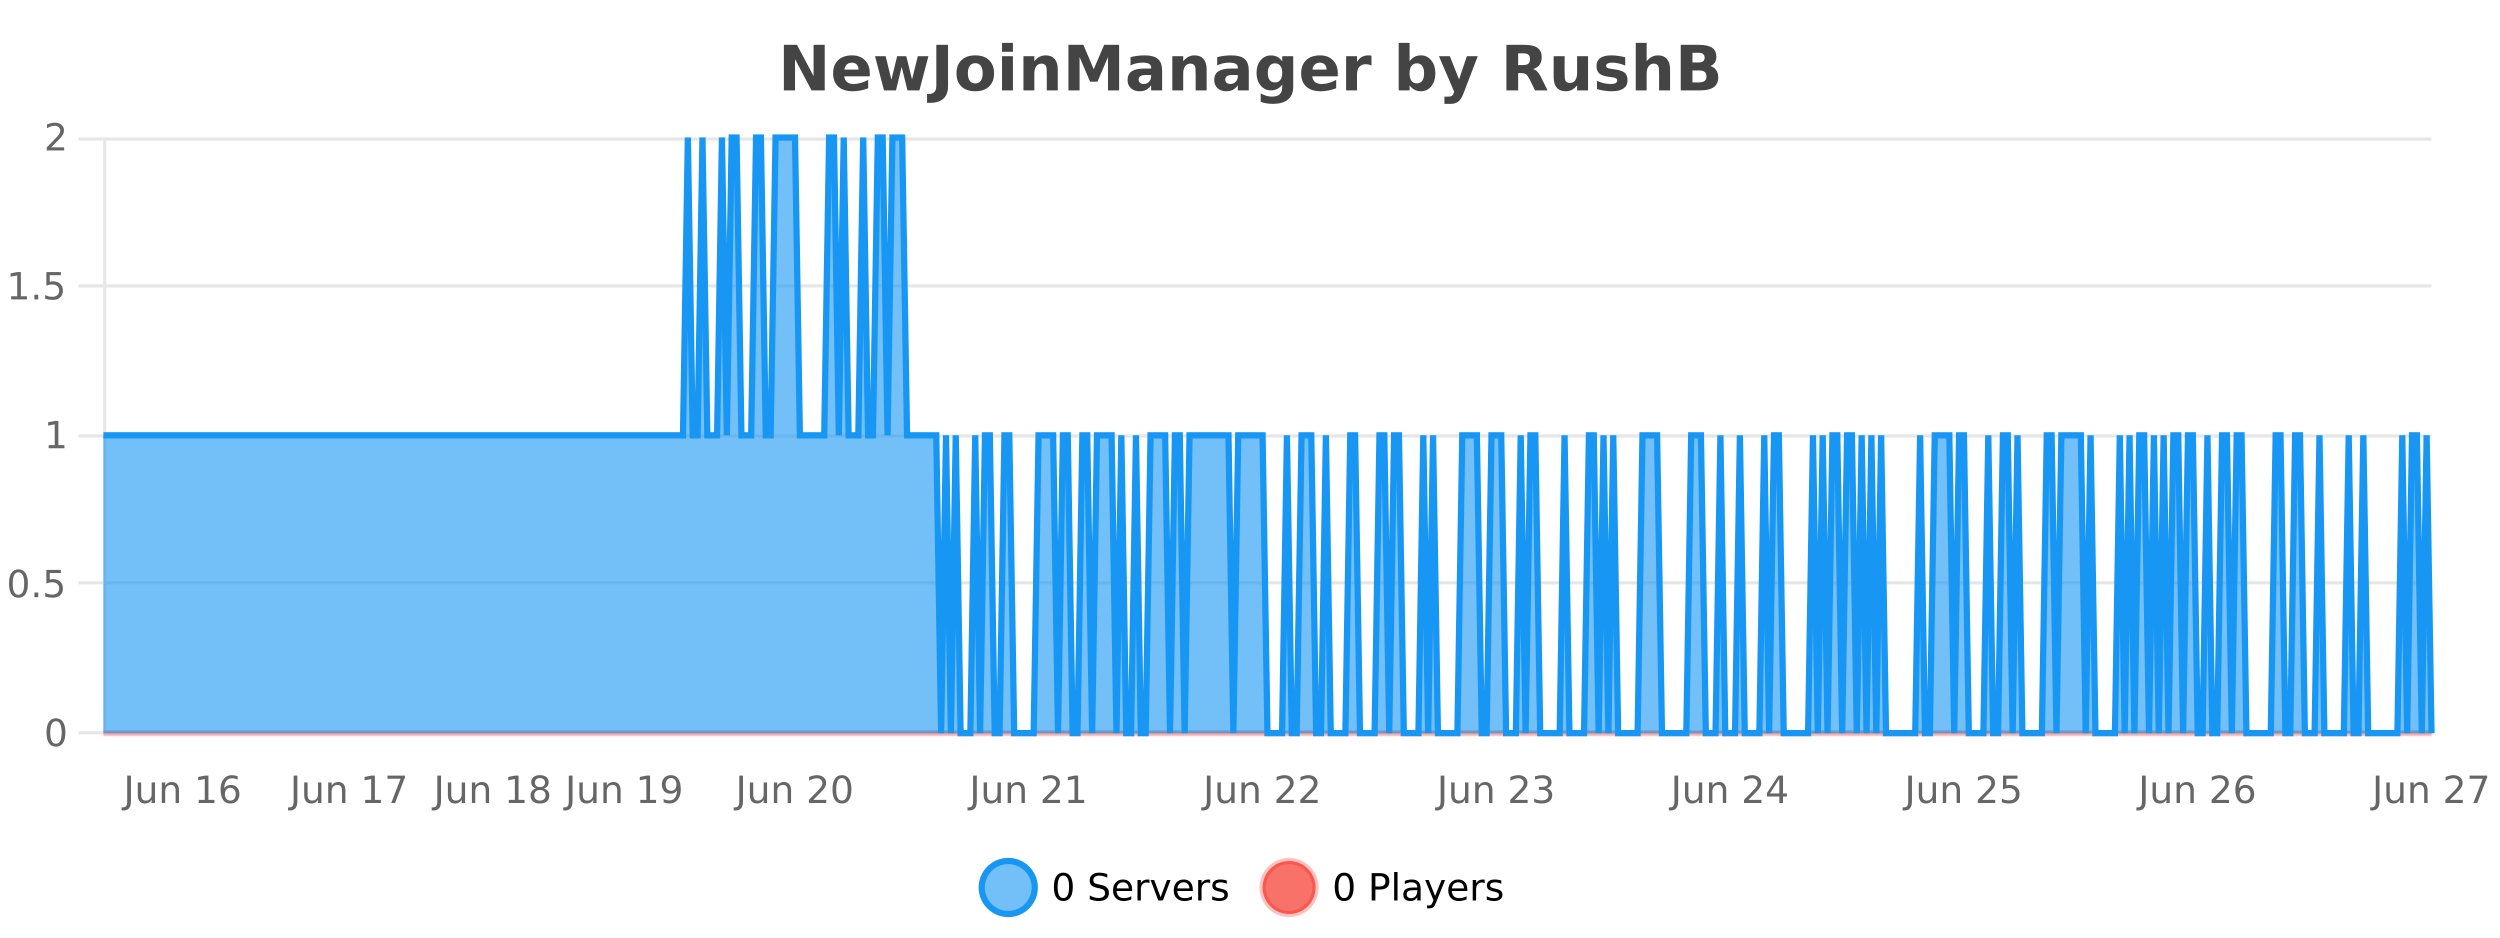
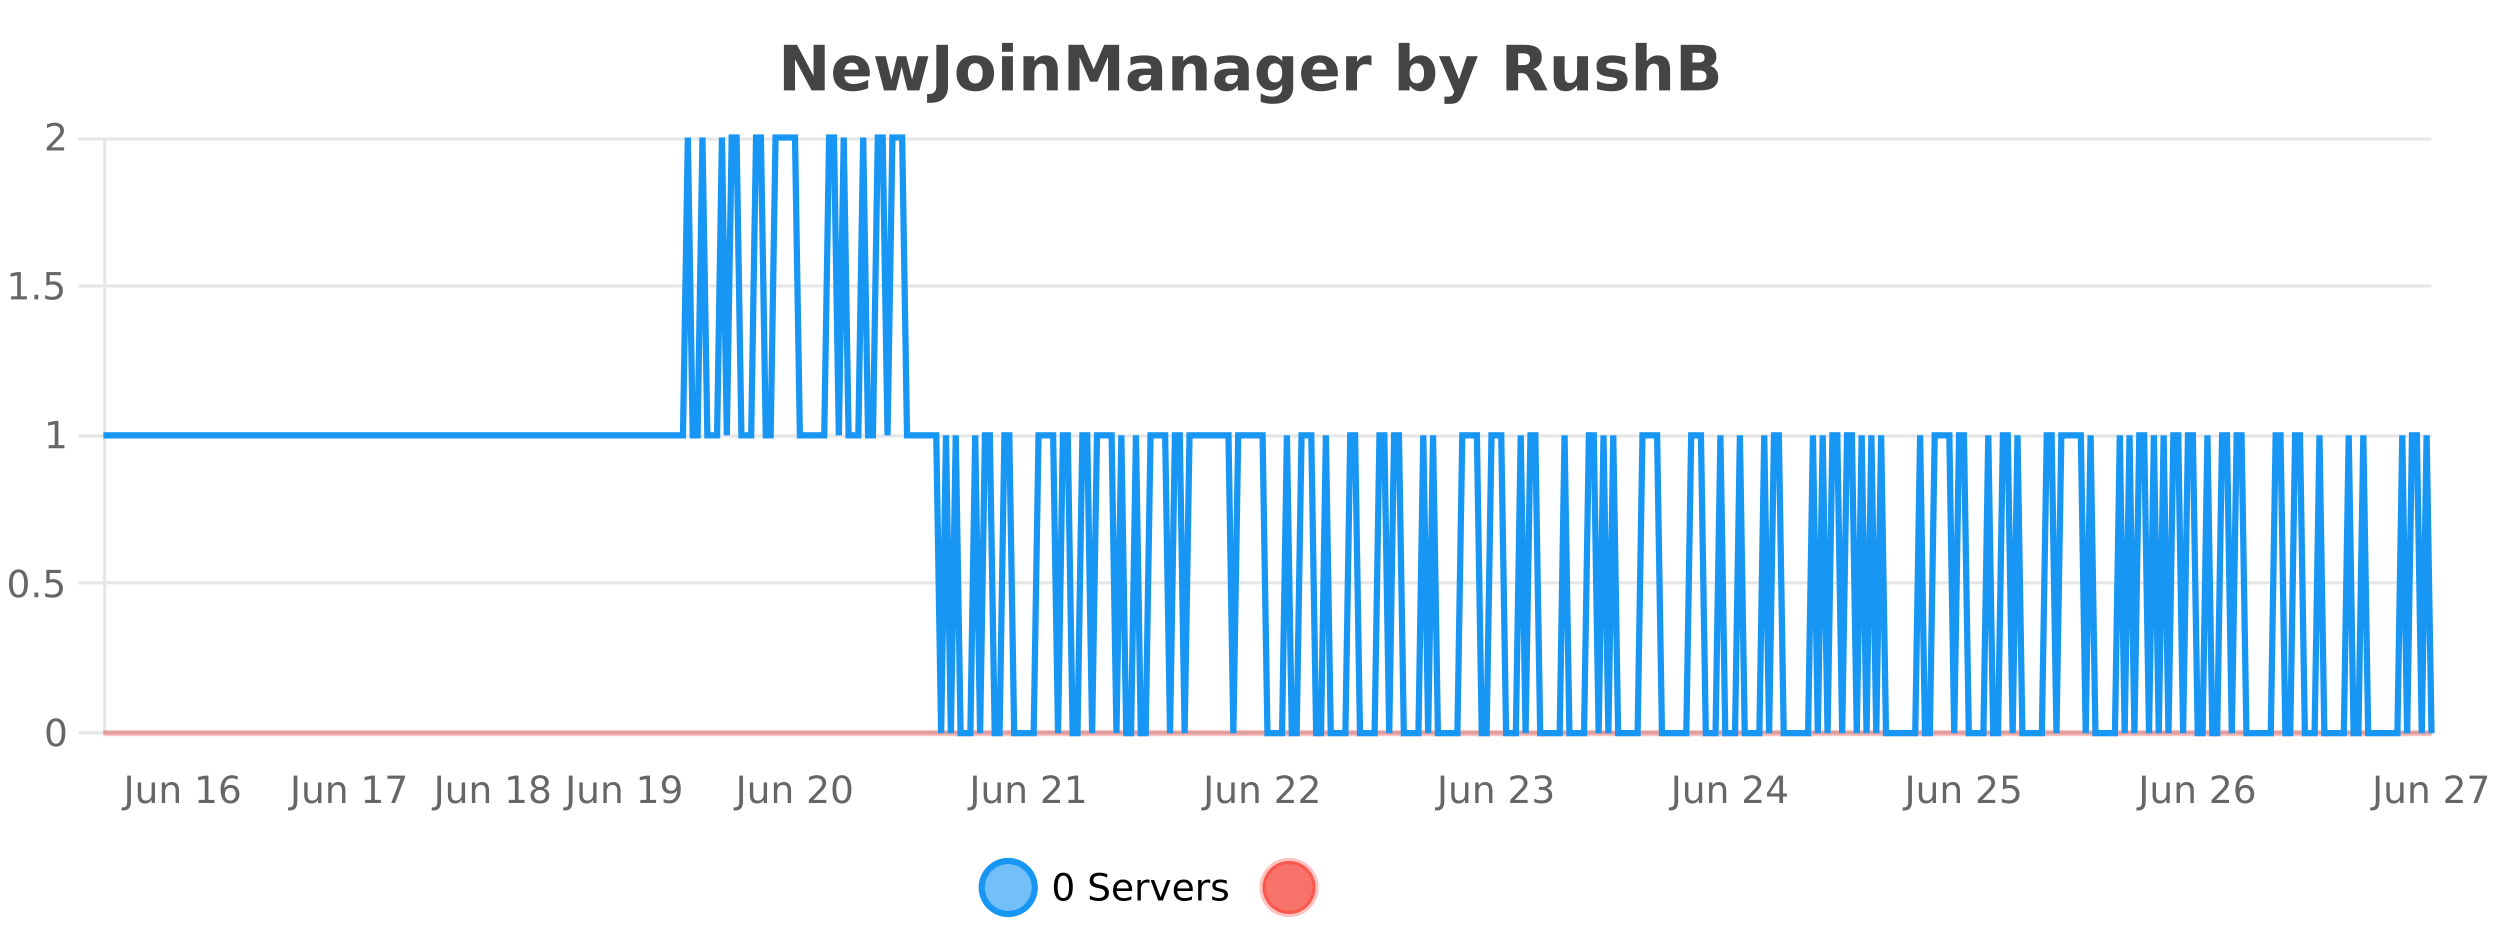
<svg xmlns="http://www.w3.org/2000/svg" width="800pt" height="300pt" viewBox="0 0 800 300" version="1.1">
  <defs>
    <clipPath id="clip1">
      <path d="M 285 263 L 360 263 L 360 300 L 285 300 Z M 285 263 " />
    </clipPath>
    <clipPath id="clip2">
      <path d="M 375 263 L 450 263 L 450 300 L 375 300 Z M 375 263 " />
    </clipPath>
    <clipPath id="clip3">
      <path d="M 32.086 233 L 779.086 233 L 779.086 235.602 L 32.086 235.602 Z M 32.086 233 " />
    </clipPath>
    <clipPath id="clip4">
-       <path d="M 33.086 44 L 778.082 44 L 778.082 234.602 L 33.086 234.602 Z M 33.086 44 " />
-     </clipPath>
+       </clipPath>
    <clipPath id="clip5">
      <path d="M 32.086 43 L 779.086 43 L 779.086 235.602 L 32.086 235.602 Z M 32.086 43 " />
    </clipPath>
  </defs>
  <g id="surface1637946">
    <rect x="0" y="0" width="800" height="300" style="fill:rgb(100%,100%,100%);fill-opacity:1;stroke:none;" />
    <path style="fill:none;stroke-width:1;stroke-linecap:butt;stroke-linejoin:miter;stroke:rgb(0%,0%,0%);stroke-opacity:0.098;stroke-miterlimit:10;" d="M 34 234.5 L 778.082 234.5 " />
    <path style="fill:none;stroke-width:1;stroke-linecap:butt;stroke-linejoin:miter;stroke:rgb(0%,0%,0%);stroke-opacity:0.098;stroke-miterlimit:10;" d="M 25.086 234.5 L 33 234.5 " />
    <path style="fill:none;stroke-width:1;stroke-linecap:butt;stroke-linejoin:miter;stroke:rgb(0%,0%,0%);stroke-opacity:0.098;stroke-miterlimit:10;" d="M 34 186.5 L 778.082 186.5 " />
    <path style="fill:none;stroke-width:1;stroke-linecap:butt;stroke-linejoin:miter;stroke:rgb(0%,0%,0%);stroke-opacity:0.098;stroke-miterlimit:10;" d="M 25.086 186.5 L 33 186.5 " />
    <path style="fill:none;stroke-width:1;stroke-linecap:butt;stroke-linejoin:miter;stroke:rgb(0%,0%,0%);stroke-opacity:0.098;stroke-miterlimit:10;" d="M 34 139.5 L 778.082 139.5 " />
    <path style="fill:none;stroke-width:1;stroke-linecap:butt;stroke-linejoin:miter;stroke:rgb(0%,0%,0%);stroke-opacity:0.098;stroke-miterlimit:10;" d="M 25.086 139.5 L 33 139.5 " />
    <path style="fill:none;stroke-width:1;stroke-linecap:butt;stroke-linejoin:miter;stroke:rgb(0%,0%,0%);stroke-opacity:0.098;stroke-miterlimit:10;" d="M 34 91.5 L 778.082 91.5 " />
    <path style="fill:none;stroke-width:1;stroke-linecap:butt;stroke-linejoin:miter;stroke:rgb(0%,0%,0%);stroke-opacity:0.098;stroke-miterlimit:10;" d="M 25.086 91.5 L 33 91.5 " />
    <path style="fill:none;stroke-width:1;stroke-linecap:butt;stroke-linejoin:miter;stroke:rgb(0%,0%,0%);stroke-opacity:0.098;stroke-miterlimit:10;" d="M 34 44.5 L 778.082 44.5 " />
    <path style="fill:none;stroke-width:1;stroke-linecap:butt;stroke-linejoin:miter;stroke:rgb(0%,0%,0%);stroke-opacity:0.098;stroke-miterlimit:10;" d="M 25.086 44.5 L 33 44.5 " />
    <path style=" stroke:none;fill-rule:nonzero;fill:rgb(9.02%,58.824%,95.294%);fill-opacity:0.6;" d="M 331.121 284 C 331.121 288.688 327.324 292.484 322.637 292.484 C 317.953 292.484 314.152 288.688 314.152 284 C 314.152 279.312 317.953 275.516 322.637 275.516 C 327.324 275.516 331.121 279.312 331.121 284 Z M 331.121 284 " />
    <g clip-path="url(#clip1)" clip-rule="nonzero">
      <path style="fill:none;stroke-width:2;stroke-linecap:butt;stroke-linejoin:miter;stroke:rgb(9.02%,58.824%,95.294%);stroke-opacity:1;stroke-miterlimit:10;" d="M 331.121 284 C 331.121 288.688 327.324 292.484 322.637 292.484 C 317.953 292.484 314.152 288.688 314.152 284 C 314.152 279.312 317.953 275.516 322.637 275.516 C 327.324 275.516 331.121 279.312 331.121 284 Z M 331.121 284 " />
    </g>
    <path style=" stroke:none;fill-rule:nonzero;fill:rgb(0%,0%,0%);fill-opacity:1;" d="M 340.266 280.188 C 339.66 280.188 339.203 280.492 338.891 281.094 C 338.586 281.688 338.438 282.59 338.438 283.797 C 338.438 284.996 338.586 285.898 338.891 286.5 C 339.203 287.094 339.66 287.391 340.266 287.391 C 340.879 287.391 341.336 287.094 341.641 286.5 C 341.953 285.898 342.109 284.996 342.109 283.797 C 342.109 282.59 341.953 281.688 341.641 281.094 C 341.336 280.492 340.879 280.188 340.266 280.188 Z M 340.266 279.25 C 341.242 279.25 341.992 279.641 342.516 280.422 C 343.035 281.195 343.297 282.32 343.297 283.797 C 343.297 285.266 343.035 286.391 342.516 287.172 C 341.992 287.945 341.242 288.328 340.266 288.328 C 339.285 288.328 338.535 287.945 338.016 287.172 C 337.504 286.391 337.25 285.266 337.25 283.797 C 337.25 282.32 337.504 281.195 338.016 280.422 C 338.535 279.641 339.285 279.25 340.266 279.25 Z M 354.32 279.688 L 354.32 280.844 C 353.871 280.637 353.445 280.48 353.039 280.375 C 352.641 280.262 352.262 280.203 351.898 280.203 C 351.25 280.203 350.75 280.328 350.398 280.578 C 350.055 280.828 349.883 281.188 349.883 281.656 C 349.883 282.043 349.996 282.336 350.227 282.531 C 350.453 282.73 350.898 282.887 351.555 283 L 352.258 283.156 C 353.141 283.324 353.793 283.621 354.211 284.047 C 354.637 284.465 354.852 285.027 354.852 285.734 C 354.852 286.59 354.562 287.234 353.992 287.672 C 353.43 288.109 352.594 288.328 351.492 288.328 C 351.086 288.328 350.648 288.281 350.18 288.188 C 349.711 288.094 349.227 287.953 348.727 287.766 L 348.727 286.547 C 349.203 286.82 349.672 287.023 350.133 287.156 C 350.602 287.293 351.055 287.359 351.492 287.359 C 352.168 287.359 352.688 287.23 353.055 286.969 C 353.43 286.699 353.617 286.32 353.617 285.828 C 353.617 285.402 353.48 285.07 353.211 284.828 C 352.949 284.578 352.516 284.398 351.914 284.281 L 351.195 284.141 C 350.309 283.965 349.668 283.688 349.273 283.312 C 348.887 282.938 348.695 282.418 348.695 281.75 C 348.695 280.969 348.965 280.359 349.508 279.922 C 350.047 279.477 350.797 279.25 351.758 279.25 C 352.172 279.25 352.59 279.289 353.008 279.359 C 353.434 279.434 353.871 279.543 354.32 279.688 Z M 362.266 284.609 L 362.266 285.125 L 357.297 285.125 C 357.348 285.875 357.57 286.445 357.969 286.828 C 358.375 287.215 358.93 287.406 359.641 287.406 C 360.055 287.406 360.457 287.359 360.844 287.266 C 361.238 287.164 361.629 287.008 362.016 286.797 L 362.016 287.828 C 361.617 287.984 361.219 288.105 360.812 288.188 C 360.406 288.281 359.992 288.328 359.578 288.328 C 358.535 288.328 357.707 288.027 357.094 287.422 C 356.477 286.809 356.172 285.98 356.172 284.938 C 356.172 283.867 356.461 283.016 357.047 282.391 C 357.629 281.758 358.41 281.438 359.391 281.438 C 360.273 281.438 360.973 281.727 361.484 282.297 C 362.004 282.859 362.266 283.633 362.266 284.609 Z M 361.188 284.281 C 361.176 283.699 361.008 283.23 360.688 282.875 C 360.363 282.523 359.938 282.344 359.406 282.344 C 358.801 282.344 358.316 282.516 357.953 282.859 C 357.598 283.203 357.395 283.684 357.344 284.297 Z M 367.836 282.594 C 367.711 282.531 367.574 282.484 367.43 282.453 C 367.293 282.414 367.137 282.391 366.961 282.391 C 366.355 282.391 365.887 282.59 365.555 282.984 C 365.23 283.383 365.07 283.953 365.07 284.703 L 365.07 288.156 L 363.992 288.156 L 363.992 281.594 L 365.07 281.594 L 365.07 282.609 C 365.297 282.215 365.594 281.922 365.961 281.734 C 366.324 281.539 366.766 281.438 367.289 281.438 C 367.359 281.438 367.438 281.445 367.523 281.453 C 367.617 281.465 367.715 281.48 367.82 281.5 Z M 368.195 281.594 L 369.336 281.594 L 371.383 287.094 L 373.445 281.594 L 374.586 281.594 L 372.117 288.156 L 370.648 288.156 Z M 381.688 284.609 L 381.688 285.125 L 376.719 285.125 C 376.77 285.875 376.992 286.445 377.391 286.828 C 377.797 287.215 378.352 287.406 379.062 287.406 C 379.477 287.406 379.879 287.359 380.266 287.266 C 380.66 287.164 381.051 287.008 381.438 286.797 L 381.438 287.828 C 381.039 287.984 380.641 288.105 380.234 288.188 C 379.828 288.281 379.414 288.328 379 288.328 C 377.957 288.328 377.129 288.027 376.516 287.422 C 375.898 286.809 375.594 285.98 375.594 284.938 C 375.594 283.867 375.883 283.016 376.469 282.391 C 377.051 281.758 377.832 281.438 378.812 281.438 C 379.695 281.438 380.395 281.727 380.906 282.297 C 381.426 282.859 381.688 283.633 381.688 284.609 Z M 380.609 284.281 C 380.598 283.699 380.43 283.23 380.109 282.875 C 379.785 282.523 379.359 282.344 378.828 282.344 C 378.223 282.344 377.738 282.516 377.375 282.859 C 377.02 283.203 376.816 283.684 376.766 284.297 Z M 387.258 282.594 C 387.133 282.531 386.996 282.484 386.852 282.453 C 386.715 282.414 386.559 282.391 386.383 282.391 C 385.777 282.391 385.309 282.59 384.977 282.984 C 384.652 283.383 384.492 283.953 384.492 284.703 L 384.492 288.156 L 383.414 288.156 L 383.414 281.594 L 384.492 281.594 L 384.492 282.609 C 384.719 282.215 385.016 281.922 385.383 281.734 C 385.746 281.539 386.188 281.438 386.711 281.438 C 386.781 281.438 386.859 281.445 386.945 281.453 C 387.039 281.465 387.137 281.48 387.242 281.5 Z M 392.562 281.781 L 392.562 282.812 C 392.258 282.656 391.941 282.543 391.609 282.469 C 391.285 282.387 390.945 282.344 390.594 282.344 C 390.062 282.344 389.66 282.43 389.391 282.594 C 389.117 282.75 388.984 282.996 388.984 283.328 C 388.984 283.578 389.078 283.777 389.266 283.922 C 389.461 284.059 389.852 284.188 390.438 284.312 L 390.797 284.406 C 391.566 284.562 392.113 284.793 392.438 285.094 C 392.758 285.398 392.922 285.812 392.922 286.344 C 392.922 286.961 392.676 287.445 392.188 287.797 C 391.707 288.152 391.047 288.328 390.203 288.328 C 389.848 288.328 389.477 288.289 389.094 288.219 C 388.719 288.156 388.32 288.059 387.906 287.922 L 387.906 286.797 C 388.301 287.008 388.691 287.164 389.078 287.266 C 389.461 287.371 389.848 287.422 390.234 287.422 C 390.734 287.422 391.117 287.34 391.391 287.172 C 391.672 286.996 391.812 286.746 391.812 286.422 C 391.812 286.133 391.711 285.906 391.516 285.75 C 391.316 285.594 390.883 285.445 390.219 285.297 L 389.844 285.219 C 389.176 285.074 388.691 284.855 388.391 284.562 C 388.098 284.273 387.953 283.875 387.953 283.375 C 387.953 282.75 388.172 282.273 388.609 281.938 C 389.047 281.605 389.664 281.438 390.469 281.438 C 390.863 281.438 391.238 281.469 391.594 281.531 C 391.945 281.586 392.27 281.668 392.562 281.781 Z M 332.637 277.016 " />
    <path style=" stroke:none;fill-rule:nonzero;fill:rgb(96.863%,44.706%,40.784%);fill-opacity:1;" d="M 420.988 284 C 420.988 288.688 417.191 292.484 412.504 292.484 C 407.82 292.484 404.02 288.688 404.02 284 C 404.02 279.312 407.82 275.516 412.504 275.516 C 417.191 275.516 420.988 279.312 420.988 284 Z M 420.988 284 " />
    <g clip-path="url(#clip2)" clip-rule="nonzero">
      <path style="fill:none;stroke-width:2;stroke-linecap:butt;stroke-linejoin:miter;stroke:rgb(100%,4.706%,0%);stroke-opacity:0.247;stroke-miterlimit:10;" d="M 420.988 284 C 420.988 288.688 417.191 292.484 412.504 292.484 C 407.82 292.484 404.02 288.688 404.02 284 C 404.02 279.312 407.82 275.516 412.504 275.516 C 417.191 275.516 420.988 279.312 420.988 284 Z M 420.988 284 " />
    </g>
-     <path style=" stroke:none;fill-rule:nonzero;fill:rgb(0%,0%,0%);fill-opacity:1;" d="M 430.133 280.188 C 429.527 280.188 429.07 280.492 428.758 281.094 C 428.453 281.688 428.305 282.59 428.305 283.797 C 428.305 284.996 428.453 285.898 428.758 286.5 C 429.07 287.094 429.527 287.391 430.133 287.391 C 430.746 287.391 431.203 287.094 431.508 286.5 C 431.82 285.898 431.977 284.996 431.977 283.797 C 431.977 282.59 431.82 281.688 431.508 281.094 C 431.203 280.492 430.746 280.188 430.133 280.188 Z M 430.133 279.25 C 431.109 279.25 431.859 279.641 432.383 280.422 C 432.902 281.195 433.164 282.32 433.164 283.797 C 433.164 285.266 432.902 286.391 432.383 287.172 C 431.859 287.945 431.109 288.328 430.133 288.328 C 429.152 288.328 428.402 287.945 427.883 287.172 C 427.371 286.391 427.117 285.266 427.117 283.797 C 427.117 282.32 427.371 281.195 427.883 280.422 C 428.402 279.641 429.152 279.25 430.133 279.25 Z M 440.125 280.375 L 440.125 283.672 L 441.609 283.672 C 442.16 283.672 442.586 283.531 442.891 283.25 C 443.191 282.961 443.344 282.547 443.344 282.016 C 443.344 281.496 443.191 281.094 442.891 280.812 C 442.586 280.523 442.16 280.375 441.609 280.375 Z M 438.938 279.406 L 441.609 279.406 C 442.598 279.406 443.344 279.633 443.844 280.078 C 444.344 280.516 444.594 281.164 444.594 282.016 C 444.594 282.883 444.344 283.539 443.844 283.984 C 443.344 284.422 442.598 284.641 441.609 284.641 L 440.125 284.641 L 440.125 288.156 L 438.938 288.156 Z M 446.129 279.031 L 447.207 279.031 L 447.207 288.156 L 446.129 288.156 Z M 452.445 284.859 C 451.578 284.859 450.977 284.961 450.633 285.156 C 450.297 285.355 450.133 285.695 450.133 286.172 C 450.133 286.559 450.258 286.867 450.508 287.094 C 450.766 287.312 451.109 287.422 451.539 287.422 C 452.141 287.422 452.621 287.215 452.977 286.797 C 453.34 286.371 453.523 285.805 453.523 285.094 L 453.523 284.859 Z M 454.602 284.406 L 454.602 288.156 L 453.523 288.156 L 453.523 287.156 C 453.273 287.555 452.965 287.852 452.602 288.047 C 452.234 288.234 451.789 288.328 451.258 288.328 C 450.578 288.328 450.043 288.141 449.648 287.766 C 449.25 287.383 449.055 286.875 449.055 286.25 C 449.055 285.512 449.297 284.953 449.789 284.578 C 450.289 284.203 451.027 284.016 452.008 284.016 L 453.523 284.016 L 453.523 283.906 C 453.523 283.406 453.355 283.023 453.023 282.75 C 452.699 282.48 452.246 282.344 451.664 282.344 C 451.289 282.344 450.918 282.391 450.555 282.484 C 450.199 282.578 449.859 282.715 449.539 282.891 L 449.539 281.891 C 449.934 281.734 450.312 281.621 450.68 281.547 C 451.055 281.477 451.418 281.438 451.773 281.438 C 452.719 281.438 453.43 281.684 453.898 282.172 C 454.367 282.664 454.602 283.406 454.602 284.406 Z M 459.551 288.766 C 459.246 289.547 458.949 290.055 458.66 290.297 C 458.367 290.535 457.98 290.656 457.504 290.656 L 456.645 290.656 L 456.645 289.75 L 457.27 289.75 C 457.57 289.75 457.801 289.676 457.957 289.531 C 458.121 289.395 458.305 289.066 458.504 288.547 L 458.707 288.047 L 456.051 281.594 L 457.191 281.594 L 459.238 286.719 L 461.301 281.594 L 462.441 281.594 Z M 469.543 284.609 L 469.543 285.125 L 464.574 285.125 C 464.625 285.875 464.848 286.445 465.246 286.828 C 465.652 287.215 466.207 287.406 466.918 287.406 C 467.332 287.406 467.734 287.359 468.121 287.266 C 468.516 287.164 468.906 287.008 469.293 286.797 L 469.293 287.828 C 468.895 287.984 468.496 288.105 468.09 288.188 C 467.684 288.281 467.27 288.328 466.855 288.328 C 465.812 288.328 464.984 288.027 464.371 287.422 C 463.754 286.809 463.449 285.98 463.449 284.938 C 463.449 283.867 463.738 283.016 464.324 282.391 C 464.906 281.758 465.688 281.438 466.668 281.438 C 467.551 281.438 468.25 281.727 468.762 282.297 C 469.281 282.859 469.543 283.633 469.543 284.609 Z M 468.465 284.281 C 468.453 283.699 468.285 283.23 467.965 282.875 C 467.641 282.523 467.215 282.344 466.684 282.344 C 466.078 282.344 465.594 282.516 465.23 282.859 C 464.875 283.203 464.672 283.684 464.621 284.297 Z M 475.113 282.594 C 474.988 282.531 474.852 282.484 474.707 282.453 C 474.57 282.414 474.414 282.391 474.238 282.391 C 473.633 282.391 473.164 282.59 472.832 282.984 C 472.508 283.383 472.348 283.953 472.348 284.703 L 472.348 288.156 L 471.27 288.156 L 471.27 281.594 L 472.348 281.594 L 472.348 282.609 C 472.574 282.215 472.871 281.922 473.238 281.734 C 473.602 281.539 474.043 281.438 474.566 281.438 C 474.637 281.438 474.715 281.445 474.801 281.453 C 474.895 281.465 474.992 281.48 475.098 281.5 Z M 480.422 281.781 L 480.422 282.812 C 480.117 282.656 479.801 282.543 479.469 282.469 C 479.145 282.387 478.805 282.344 478.453 282.344 C 477.922 282.344 477.52 282.43 477.25 282.594 C 476.977 282.75 476.844 282.996 476.844 283.328 C 476.844 283.578 476.938 283.777 477.125 283.922 C 477.32 284.059 477.711 284.188 478.297 284.312 L 478.656 284.406 C 479.426 284.562 479.973 284.793 480.297 285.094 C 480.617 285.398 480.781 285.812 480.781 286.344 C 480.781 286.961 480.535 287.445 480.047 287.797 C 479.566 288.152 478.906 288.328 478.062 288.328 C 477.707 288.328 477.336 288.289 476.953 288.219 C 476.578 288.156 476.18 288.059 475.766 287.922 L 475.766 286.797 C 476.16 287.008 476.551 287.164 476.938 287.266 C 477.32 287.371 477.707 287.422 478.094 287.422 C 478.594 287.422 478.977 287.34 479.25 287.172 C 479.531 286.996 479.672 286.746 479.672 286.422 C 479.672 286.133 479.57 285.906 479.375 285.75 C 479.176 285.594 478.742 285.445 478.078 285.297 L 477.703 285.219 C 477.035 285.074 476.551 284.855 476.25 284.562 C 475.957 284.273 475.812 283.875 475.812 283.375 C 475.812 282.75 476.031 282.273 476.469 281.938 C 476.906 281.605 477.523 281.438 478.328 281.438 C 478.723 281.438 479.098 281.469 479.453 281.531 C 479.805 281.586 480.129 281.668 480.422 281.781 Z M 422.504 277.016 " />
    <path style=" stroke:none;fill-rule:nonzero;fill:rgb(26.667%,26.667%,26.667%);fill-opacity:1;" d="M 250.844 14.344 L 255.031 14.344 L 260.344 24.344 L 260.344 14.344 L 263.906 14.344 L 263.906 28.922 L 259.703 28.922 L 254.406 18.922 L 254.406 28.922 L 250.844 28.922 Z M 278.332 23.422 L 278.332 24.422 L 270.16 24.422 C 270.242 25.246 270.539 25.859 271.051 26.266 C 271.559 26.672 272.27 26.875 273.176 26.875 C 273.914 26.875 274.668 26.766 275.441 26.547 C 276.211 26.328 277.004 26 277.816 25.562 L 277.816 28.25 C 276.992 28.562 276.164 28.797 275.332 28.953 C 274.508 29.117 273.684 29.203 272.863 29.203 C 270.883 29.203 269.34 28.703 268.238 27.703 C 267.145 26.695 266.598 25.281 266.598 23.469 C 266.598 21.68 267.133 20.273 268.207 19.25 C 269.289 18.23 270.773 17.719 272.66 17.719 C 274.379 17.719 275.754 18.242 276.785 19.281 C 277.816 20.312 278.332 21.695 278.332 23.422 Z M 274.738 22.266 C 274.738 21.602 274.543 21.062 274.16 20.656 C 273.773 20.25 273.27 20.047 272.645 20.047 C 271.965 20.047 271.414 20.242 270.988 20.625 C 270.57 21 270.309 21.547 270.207 22.266 Z M 280.008 17.984 L 283.414 17.984 L 285.242 25.516 L 287.086 17.984 L 290.008 17.984 L 291.852 25.438 L 293.695 17.984 L 297.086 17.984 L 294.211 28.922 L 290.383 28.922 L 288.539 21.406 L 286.711 28.922 L 282.883 28.922 Z M 299.625 14.344 L 303.375 14.344 L 303.375 27.5 C 303.375 29.32 302.879 30.68 301.891 31.578 C 300.91 32.473 299.422 32.922 297.422 32.922 L 296.656 32.922 L 296.656 30.078 L 297.25 30.078 C 298.031 30.078 298.617 29.859 299.016 29.422 C 299.422 28.992 299.625 28.355 299.625 27.5 Z M 312.109 20.219 C 311.328 20.219 310.734 20.5 310.328 21.062 C 309.922 21.617 309.719 22.418 309.719 23.469 C 309.719 24.512 309.922 25.312 310.328 25.875 C 310.734 26.43 311.328 26.703 312.109 26.703 C 312.867 26.703 313.445 26.43 313.844 25.875 C 314.25 25.312 314.453 24.512 314.453 23.469 C 314.453 22.418 314.25 21.617 313.844 21.062 C 313.445 20.5 312.867 20.219 312.109 20.219 Z M 312.109 17.719 C 313.984 17.719 315.445 18.23 316.5 19.25 C 317.562 20.262 318.094 21.668 318.094 23.469 C 318.094 25.262 317.562 26.668 316.5 27.688 C 315.445 28.699 313.984 29.203 312.109 29.203 C 310.211 29.203 308.734 28.699 307.672 27.688 C 306.609 26.668 306.078 25.262 306.078 23.469 C 306.078 21.668 306.609 20.262 307.672 19.25 C 308.734 18.23 310.211 17.719 312.109 17.719 Z M 320.648 17.984 L 324.133 17.984 L 324.133 28.922 L 320.648 28.922 Z M 320.648 13.719 L 324.133 13.719 L 324.133 16.578 L 320.648 16.578 Z M 338.488 22.266 L 338.488 28.922 L 334.973 28.922 L 334.973 23.828 C 334.973 22.883 334.949 22.23 334.91 21.875 C 334.867 21.512 334.793 21.246 334.691 21.078 C 334.555 20.852 334.367 20.672 334.129 20.547 C 333.898 20.422 333.633 20.359 333.332 20.359 C 332.602 20.359 332.027 20.641 331.613 21.203 C 331.195 21.766 330.988 22.547 330.988 23.547 L 330.988 28.922 L 327.504 28.922 L 327.504 17.984 L 330.988 17.984 L 330.988 19.578 C 331.52 18.945 332.082 18.477 332.676 18.172 C 333.27 17.871 333.918 17.719 334.629 17.719 C 335.898 17.719 336.855 18.109 337.504 18.891 C 338.16 19.664 338.488 20.789 338.488 22.266 Z M 341.898 14.344 L 346.68 14.344 L 349.992 22.141 L 353.336 14.344 L 358.117 14.344 L 358.117 28.922 L 354.555 28.922 L 354.555 18.25 L 351.195 26.125 L 348.82 26.125 L 345.461 18.25 L 345.461 28.922 L 341.898 28.922 Z M 366.535 24 C 365.805 24 365.258 24.125 364.895 24.375 C 364.527 24.617 364.348 24.98 364.348 25.469 C 364.348 25.906 364.492 26.25 364.785 26.5 C 365.086 26.75 365.496 26.875 366.02 26.875 C 366.676 26.875 367.227 26.641 367.676 26.172 C 368.133 25.703 368.363 25.117 368.363 24.406 L 368.363 24 Z M 371.879 22.688 L 371.879 28.922 L 368.363 28.922 L 368.363 27.297 C 367.895 27.965 367.363 28.449 366.77 28.75 C 366.184 29.051 365.473 29.203 364.629 29.203 C 363.504 29.203 362.586 28.875 361.879 28.219 C 361.168 27.555 360.816 26.695 360.816 25.641 C 360.816 24.359 361.254 23.422 362.129 22.828 C 363.012 22.227 364.402 21.922 366.301 21.922 L 368.363 21.922 L 368.363 21.641 C 368.363 21.09 368.145 20.688 367.707 20.438 C 367.27 20.18 366.586 20.047 365.66 20.047 C 364.91 20.047 364.211 20.125 363.566 20.281 C 362.918 20.43 362.32 20.648 361.77 20.938 L 361.77 18.281 C 362.52 18.094 363.27 17.953 364.02 17.859 C 364.777 17.766 365.539 17.719 366.301 17.719 C 368.27 17.719 369.691 18.109 370.566 18.891 C 371.441 19.664 371.879 20.93 371.879 22.688 Z M 386.125 22.266 L 386.125 28.922 L 382.609 28.922 L 382.609 23.828 C 382.609 22.883 382.586 22.23 382.547 21.875 C 382.504 21.512 382.43 21.246 382.328 21.078 C 382.191 20.852 382.004 20.672 381.766 20.547 C 381.535 20.422 381.27 20.359 380.969 20.359 C 380.238 20.359 379.664 20.641 379.25 21.203 C 378.832 21.766 378.625 22.547 378.625 23.547 L 378.625 28.922 L 375.141 28.922 L 375.141 17.984 L 378.625 17.984 L 378.625 19.578 C 379.156 18.945 379.719 18.477 380.312 18.172 C 380.906 17.871 381.555 17.719 382.266 17.719 C 383.535 17.719 384.492 18.109 385.141 18.891 C 385.797 19.664 386.125 20.789 386.125 22.266 Z M 394.27 24 C 393.539 24 392.992 24.125 392.629 24.375 C 392.262 24.617 392.082 24.98 392.082 25.469 C 392.082 25.906 392.227 26.25 392.52 26.5 C 392.82 26.75 393.23 26.875 393.754 26.875 C 394.41 26.875 394.961 26.641 395.41 26.172 C 395.867 25.703 396.098 25.117 396.098 24.406 L 396.098 24 Z M 399.613 22.688 L 399.613 28.922 L 396.098 28.922 L 396.098 27.297 C 395.629 27.965 395.098 28.449 394.504 28.75 C 393.918 29.051 393.207 29.203 392.363 29.203 C 391.238 29.203 390.32 28.875 389.613 28.219 C 388.902 27.555 388.551 26.695 388.551 25.641 C 388.551 24.359 388.988 23.422 389.863 22.828 C 390.746 22.227 392.137 21.922 394.035 21.922 L 396.098 21.922 L 396.098 21.641 C 396.098 21.09 395.879 20.688 395.441 20.438 C 395.004 20.18 394.32 20.047 393.395 20.047 C 392.645 20.047 391.945 20.125 391.301 20.281 C 390.652 20.43 390.055 20.648 389.504 20.938 L 389.504 18.281 C 390.254 18.094 391.004 17.953 391.754 17.859 C 392.512 17.766 393.273 17.719 394.035 17.719 C 396.004 17.719 397.426 18.109 398.301 18.891 C 399.176 19.664 399.613 20.93 399.613 22.688 Z M 410.312 27.062 C 409.832 27.699 409.301 28.168 408.719 28.469 C 408.133 28.773 407.461 28.922 406.703 28.922 C 405.367 28.922 404.266 28.398 403.391 27.344 C 402.523 26.293 402.094 24.953 402.094 23.328 C 402.094 21.695 402.523 20.355 403.391 19.312 C 404.266 18.262 405.367 17.734 406.703 17.734 C 407.461 17.734 408.133 17.887 408.719 18.188 C 409.301 18.492 409.832 18.965 410.312 19.609 L 410.312 17.984 L 413.828 17.984 L 413.828 27.812 C 413.828 29.57 413.27 30.914 412.156 31.844 C 411.051 32.77 409.441 33.234 407.328 33.234 C 406.648 33.234 405.988 33.18 405.344 33.078 C 404.707 32.973 404.066 32.816 403.422 32.609 L 403.422 29.875 C 404.035 30.227 404.633 30.488 405.219 30.656 C 405.801 30.832 406.391 30.922 406.984 30.922 C 408.129 30.922 408.969 30.672 409.5 30.172 C 410.039 29.672 410.312 28.887 410.312 27.812 Z M 408 20.266 C 407.281 20.266 406.719 20.531 406.312 21.062 C 405.906 21.594 405.703 22.352 405.703 23.328 C 405.703 24.328 405.895 25.09 406.281 25.609 C 406.676 26.121 407.25 26.375 408 26.375 C 408.727 26.375 409.297 26.109 409.703 25.578 C 410.109 25.047 410.312 24.297 410.312 23.328 C 410.312 22.352 410.109 21.594 409.703 21.062 C 409.297 20.531 408.727 20.266 408 20.266 Z M 428.098 23.422 L 428.098 24.422 L 419.926 24.422 C 420.008 25.246 420.305 25.859 420.816 26.266 C 421.324 26.672 422.035 26.875 422.941 26.875 C 423.68 26.875 424.434 26.766 425.207 26.547 C 425.977 26.328 426.77 26 427.582 25.562 L 427.582 28.25 C 426.758 28.562 425.93 28.797 425.098 28.953 C 424.273 29.117 423.449 29.203 422.629 29.203 C 420.648 29.203 419.105 28.703 418.004 27.703 C 416.91 26.695 416.363 25.281 416.363 23.469 C 416.363 21.68 416.898 20.273 417.973 19.25 C 419.055 18.23 420.539 17.719 422.426 17.719 C 424.145 17.719 425.52 18.242 426.551 19.281 C 427.582 20.312 428.098 21.695 428.098 23.422 Z M 424.504 22.266 C 424.504 21.602 424.309 21.062 423.926 20.656 C 423.539 20.25 423.035 20.047 422.41 20.047 C 421.73 20.047 421.18 20.242 420.754 20.625 C 420.336 21 420.074 21.547 419.973 22.266 Z M 438.883 20.969 C 438.57 20.824 438.262 20.719 437.961 20.656 C 437.656 20.586 437.355 20.547 437.055 20.547 C 436.148 20.547 435.449 20.836 434.961 21.406 C 434.48 21.98 434.242 22.805 434.242 23.875 L 434.242 28.922 L 430.758 28.922 L 430.758 17.984 L 434.242 17.984 L 434.242 19.781 C 434.688 19.062 435.203 18.543 435.789 18.219 C 436.371 17.887 437.07 17.719 437.883 17.719 C 438.008 17.719 438.137 17.727 438.273 17.734 C 438.406 17.746 438.605 17.766 438.867 17.797 Z M 453.395 26.672 C 454.145 26.672 454.715 26.402 455.113 25.859 C 455.508 25.309 455.707 24.512 455.707 23.469 C 455.707 22.43 455.508 21.637 455.113 21.094 C 454.715 20.543 454.145 20.266 453.395 20.266 C 452.645 20.266 452.066 20.543 451.66 21.094 C 451.262 21.637 451.066 22.43 451.066 23.469 C 451.066 24.5 451.262 25.293 451.66 25.844 C 452.066 26.398 452.645 26.672 453.395 26.672 Z M 451.066 19.578 C 451.555 18.945 452.09 18.477 452.676 18.172 C 453.258 17.871 453.93 17.719 454.691 17.719 C 456.043 17.719 457.152 18.258 458.02 19.328 C 458.883 20.402 459.316 21.781 459.316 23.469 C 459.316 25.148 458.883 26.523 458.02 27.594 C 457.152 28.668 456.043 29.203 454.691 29.203 C 453.93 29.203 453.258 29.051 452.676 28.75 C 452.09 28.449 451.555 27.98 451.066 27.344 L 451.066 28.922 L 447.582 28.922 L 447.582 13.719 L 451.066 13.719 Z M 460.461 17.984 L 463.945 17.984 L 466.898 25.406 L 469.398 17.984 L 472.883 17.984 L 468.289 29.953 C 467.828 31.172 467.289 32.02 466.664 32.5 C 466.047 32.988 465.242 33.234 464.242 33.234 L 462.211 33.234 L 462.211 30.938 L 463.305 30.938 C 463.898 30.938 464.328 30.844 464.602 30.656 C 464.871 30.469 465.078 30.129 465.227 29.641 L 465.336 29.344 Z M 487.383 20.812 C 488.172 20.812 488.742 20.668 489.086 20.375 C 489.43 20.074 489.602 19.59 489.602 18.922 C 489.602 18.258 489.43 17.781 489.086 17.5 C 488.742 17.211 488.172 17.062 487.383 17.062 L 485.805 17.062 L 485.805 20.812 Z M 485.805 23.406 L 485.805 28.922 L 482.055 28.922 L 482.055 14.344 L 487.789 14.344 C 489.703 14.344 491.109 14.668 492.008 15.312 C 492.902 15.961 493.352 16.977 493.352 18.359 C 493.352 19.328 493.117 20.125 492.648 20.75 C 492.188 21.367 491.492 21.82 490.555 22.109 C 491.062 22.227 491.523 22.492 491.93 22.906 C 492.336 23.312 492.746 23.938 493.164 24.781 L 495.211 28.922 L 491.211 28.922 L 489.43 25.297 C 489.074 24.57 488.711 24.074 488.336 23.812 C 487.969 23.543 487.48 23.406 486.867 23.406 Z M 497.172 24.656 L 497.172 17.984 L 500.688 17.984 L 500.688 19.078 C 500.688 19.672 500.68 20.418 500.672 21.312 C 500.672 22.211 500.672 22.805 500.672 23.094 C 500.672 23.98 500.691 24.617 500.734 25 C 500.785 25.387 500.863 25.668 500.969 25.844 C 501.113 26.074 501.301 26.25 501.531 26.375 C 501.758 26.5 502.023 26.562 502.328 26.562 C 503.055 26.562 503.629 26.281 504.047 25.719 C 504.461 25.156 504.672 24.383 504.672 23.391 L 504.672 17.984 L 508.172 17.984 L 508.172 28.922 L 504.672 28.922 L 504.672 27.344 C 504.141 27.98 503.578 28.449 502.984 28.75 C 502.398 29.051 501.754 29.203 501.047 29.203 C 499.785 29.203 498.82 28.82 498.156 28.047 C 497.5 27.266 497.172 26.137 497.172 24.656 Z M 520.07 18.328 L 520.07 20.984 C 519.328 20.672 518.609 20.438 517.914 20.281 C 517.215 20.125 516.555 20.047 515.93 20.047 C 515.273 20.047 514.781 20.133 514.461 20.297 C 514.137 20.465 513.977 20.719 513.977 21.062 C 513.977 21.344 514.094 21.559 514.336 21.703 C 514.586 21.852 515.023 21.961 515.648 22.031 L 516.273 22.125 C 518.062 22.355 519.266 22.73 519.883 23.25 C 520.496 23.773 520.805 24.59 520.805 25.703 C 520.805 26.871 520.371 27.746 519.508 28.328 C 518.652 28.914 517.375 29.203 515.68 29.203 C 514.949 29.203 514.199 29.145 513.43 29.031 C 512.656 28.918 511.867 28.746 511.055 28.516 L 511.055 25.859 C 511.75 26.203 512.465 26.461 513.195 26.625 C 513.922 26.793 514.668 26.875 515.43 26.875 C 516.117 26.875 516.633 26.781 516.977 26.594 C 517.32 26.406 517.492 26.125 517.492 25.75 C 517.492 25.438 517.371 25.211 517.133 25.062 C 516.891 24.906 516.418 24.789 515.711 24.703 L 515.102 24.625 C 513.539 24.43 512.445 24.07 511.82 23.547 C 511.195 23.016 510.883 22.215 510.883 21.141 C 510.883 19.984 511.277 19.125 512.07 18.562 C 512.871 18 514.09 17.719 515.727 17.719 C 516.371 17.719 517.047 17.773 517.758 17.875 C 518.465 17.969 519.234 18.121 520.07 18.328 Z M 534.426 22.266 L 534.426 28.922 L 530.91 28.922 L 530.91 23.844 C 530.91 22.887 530.887 22.23 530.848 21.875 C 530.805 21.512 530.73 21.246 530.629 21.078 C 530.492 20.852 530.305 20.672 530.066 20.547 C 529.836 20.422 529.57 20.359 529.27 20.359 C 528.539 20.359 527.965 20.641 527.551 21.203 C 527.133 21.766 526.926 22.547 526.926 23.547 L 526.926 28.922 L 523.441 28.922 L 523.441 13.719 L 526.926 13.719 L 526.926 19.578 C 527.457 18.945 528.02 18.477 528.613 18.172 C 529.207 17.871 529.855 17.719 530.566 17.719 C 531.836 17.719 532.793 18.109 533.441 18.891 C 534.098 19.664 534.426 20.789 534.426 22.266 Z M 543.664 19.984 C 544.258 19.984 544.703 19.855 545.008 19.594 C 545.32 19.336 545.477 18.949 545.477 18.438 C 545.477 17.938 545.32 17.559 545.008 17.297 C 544.703 17.039 544.258 16.906 543.664 16.906 L 541.586 16.906 L 541.586 19.984 Z M 543.789 26.359 C 544.547 26.359 545.117 26.203 545.492 25.891 C 545.875 25.57 546.07 25.086 546.07 24.438 C 546.07 23.805 545.883 23.328 545.508 23.016 C 545.133 22.703 544.559 22.547 543.789 22.547 L 541.586 22.547 L 541.586 26.359 Z M 547.289 21.125 C 548.102 21.355 548.727 21.789 549.164 22.422 C 549.609 23.047 549.836 23.82 549.836 24.734 C 549.836 26.141 549.355 27.195 548.398 27.891 C 547.449 28.578 546.008 28.922 544.07 28.922 L 537.836 28.922 L 537.836 14.344 L 543.477 14.344 C 545.496 14.344 546.961 14.652 547.867 15.266 C 548.781 15.871 549.242 16.852 549.242 18.203 C 549.242 18.914 549.074 19.516 548.742 20.016 C 548.406 20.508 547.922 20.875 547.289 21.125 Z M 249 10.359 " />
    <path style="fill:none;stroke-width:1;stroke-linecap:butt;stroke-linejoin:miter;stroke:rgb(0%,0%,0%);stroke-opacity:0.098;stroke-miterlimit:10;" d="M 33 234.5 L 779 234.5 " />
    <path style=" stroke:none;fill-rule:nonzero;fill:rgb(40%,40%,40%);fill-opacity:1;" d="M 40.711 248.203 L 41.898 248.203 L 41.898 256.344 C 41.898 257.395 41.695 258.16 41.289 258.641 C 40.891 259.117 40.25 259.359 39.367 259.359 L 38.914 259.359 L 38.914 258.359 L 39.289 258.359 C 39.809 258.359 40.172 258.211 40.383 257.922 C 40.602 257.629 40.711 257.102 40.711 256.344 Z M 44.094 254.359 L 44.094 250.391 L 45.172 250.391 L 45.172 254.328 C 45.172 254.945 45.289 255.406 45.531 255.719 C 45.781 256.031 46.145 256.188 46.625 256.188 C 47.207 256.188 47.664 256.008 48 255.641 C 48.344 255.266 48.516 254.758 48.516 254.109 L 48.516 250.391 L 49.594 250.391 L 49.594 256.953 L 48.516 256.953 L 48.516 255.938 C 48.254 256.344 47.953 256.648 47.609 256.844 C 47.266 257.031 46.863 257.125 46.406 257.125 C 45.645 257.125 45.066 256.891 44.672 256.422 C 44.285 255.953 44.094 255.266 44.094 254.359 Z M 46.812 250.234 Z M 57.277 252.984 L 57.277 256.953 L 56.199 256.953 L 56.199 253.031 C 56.199 252.406 56.074 251.945 55.824 251.641 C 55.582 251.328 55.223 251.172 54.746 251.172 C 54.16 251.172 53.699 251.359 53.355 251.734 C 53.02 252.102 52.855 252.605 52.855 253.25 L 52.855 256.953 L 51.777 256.953 L 51.777 250.391 L 52.855 250.391 L 52.855 251.406 C 53.113 251.012 53.418 250.719 53.762 250.531 C 54.113 250.336 54.52 250.234 54.98 250.234 C 55.73 250.234 56.297 250.469 56.684 250.938 C 57.078 251.398 57.277 252.078 57.277 252.984 Z M 63.586 255.953 L 65.523 255.953 L 65.523 249.281 L 63.414 249.703 L 63.414 248.625 L 65.508 248.203 L 66.695 248.203 L 66.695 255.953 L 68.633 255.953 L 68.633 256.953 L 63.586 256.953 Z M 73.707 252.109 C 73.176 252.109 72.754 252.293 72.441 252.656 C 72.129 253.023 71.973 253.516 71.973 254.141 C 71.973 254.777 72.129 255.277 72.441 255.641 C 72.754 256.008 73.176 256.188 73.707 256.188 C 74.238 256.188 74.652 256.008 74.957 255.641 C 75.27 255.277 75.426 254.777 75.426 254.141 C 75.426 253.516 75.27 253.023 74.957 252.656 C 74.652 252.293 74.238 252.109 73.707 252.109 Z M 76.051 248.391 L 76.051 249.469 C 75.746 249.336 75.445 249.23 75.145 249.156 C 74.84 249.086 74.543 249.047 74.254 249.047 C 73.473 249.047 72.871 249.312 72.457 249.844 C 72.051 250.367 71.816 251.156 71.754 252.219 C 71.98 251.887 72.27 251.633 72.613 251.453 C 72.965 251.266 73.352 251.172 73.77 251.172 C 74.645 251.172 75.336 251.438 75.848 251.969 C 76.355 252.5 76.613 253.227 76.613 254.141 C 76.613 255.047 76.348 255.773 75.816 256.312 C 75.285 256.855 74.582 257.125 73.707 257.125 C 72.684 257.125 71.91 256.742 71.379 255.969 C 70.848 255.188 70.582 254.062 70.582 252.594 C 70.582 251.211 70.91 250.105 71.566 249.281 C 72.223 248.461 73.102 248.047 74.207 248.047 C 74.496 248.047 74.793 248.078 75.098 248.141 C 75.398 248.195 75.715 248.277 76.051 248.391 Z M 39.539 245.816 " />
    <path style=" stroke:none;fill-rule:nonzero;fill:rgb(40%,40%,40%);fill-opacity:1;" d="M 93.965 248.203 L 95.152 248.203 L 95.152 256.344 C 95.152 257.395 94.949 258.16 94.543 258.641 C 94.145 259.117 93.504 259.359 92.621 259.359 L 92.168 259.359 L 92.168 258.359 L 92.543 258.359 C 93.062 258.359 93.426 258.211 93.637 257.922 C 93.855 257.629 93.965 257.102 93.965 256.344 Z M 97.348 254.359 L 97.348 250.391 L 98.426 250.391 L 98.426 254.328 C 98.426 254.945 98.543 255.406 98.785 255.719 C 99.035 256.031 99.398 256.188 99.879 256.188 C 100.461 256.188 100.918 256.008 101.254 255.641 C 101.598 255.266 101.77 254.758 101.77 254.109 L 101.77 250.391 L 102.848 250.391 L 102.848 256.953 L 101.77 256.953 L 101.77 255.938 C 101.508 256.344 101.207 256.648 100.863 256.844 C 100.52 257.031 100.117 257.125 99.66 257.125 C 98.898 257.125 98.32 256.891 97.926 256.422 C 97.539 255.953 97.348 255.266 97.348 254.359 Z M 100.066 250.234 Z M 110.531 252.984 L 110.531 256.953 L 109.453 256.953 L 109.453 253.031 C 109.453 252.406 109.328 251.945 109.078 251.641 C 108.836 251.328 108.477 251.172 108 251.172 C 107.414 251.172 106.953 251.359 106.609 251.734 C 106.273 252.102 106.109 252.605 106.109 253.25 L 106.109 256.953 L 105.031 256.953 L 105.031 250.391 L 106.109 250.391 L 106.109 251.406 C 106.367 251.012 106.672 250.719 107.016 250.531 C 107.367 250.336 107.773 250.234 108.234 250.234 C 108.984 250.234 109.551 250.469 109.938 250.938 C 110.332 251.398 110.531 252.078 110.531 252.984 Z M 116.844 255.953 L 118.781 255.953 L 118.781 249.281 L 116.672 249.703 L 116.672 248.625 L 118.766 248.203 L 119.953 248.203 L 119.953 255.953 L 121.891 255.953 L 121.891 256.953 L 116.844 256.953 Z M 123.977 248.203 L 129.602 248.203 L 129.602 248.703 L 126.43 256.953 L 125.195 256.953 L 128.18 249.203 L 123.977 249.203 Z M 92.793 245.816 " />
    <path style=" stroke:none;fill-rule:nonzero;fill:rgb(40%,40%,40%);fill-opacity:1;" d="M 139.941 248.203 L 141.129 248.203 L 141.129 256.344 C 141.129 257.395 140.926 258.16 140.52 258.641 C 140.121 259.117 139.48 259.359 138.598 259.359 L 138.145 259.359 L 138.145 258.359 L 138.52 258.359 C 139.039 258.359 139.402 258.211 139.613 257.922 C 139.832 257.629 139.941 257.102 139.941 256.344 Z M 143.324 254.359 L 143.324 250.391 L 144.402 250.391 L 144.402 254.328 C 144.402 254.945 144.52 255.406 144.762 255.719 C 145.012 256.031 145.375 256.188 145.855 256.188 C 146.438 256.188 146.895 256.008 147.23 255.641 C 147.574 255.266 147.746 254.758 147.746 254.109 L 147.746 250.391 L 148.824 250.391 L 148.824 256.953 L 147.746 256.953 L 147.746 255.938 C 147.484 256.344 147.184 256.648 146.84 256.844 C 146.496 257.031 146.094 257.125 145.637 257.125 C 144.875 257.125 144.297 256.891 143.902 256.422 C 143.516 255.953 143.324 255.266 143.324 254.359 Z M 146.043 250.234 Z M 156.508 252.984 L 156.508 256.953 L 155.43 256.953 L 155.43 253.031 C 155.43 252.406 155.305 251.945 155.055 251.641 C 154.812 251.328 154.453 251.172 153.977 251.172 C 153.391 251.172 152.93 251.359 152.586 251.734 C 152.25 252.102 152.086 252.605 152.086 253.25 L 152.086 256.953 L 151.008 256.953 L 151.008 250.391 L 152.086 250.391 L 152.086 251.406 C 152.344 251.012 152.648 250.719 152.992 250.531 C 153.344 250.336 153.75 250.234 154.211 250.234 C 154.961 250.234 155.527 250.469 155.914 250.938 C 156.309 251.398 156.508 252.078 156.508 252.984 Z M 162.82 255.953 L 164.758 255.953 L 164.758 249.281 L 162.648 249.703 L 162.648 248.625 L 164.742 248.203 L 165.93 248.203 L 165.93 255.953 L 167.867 255.953 L 167.867 256.953 L 162.82 256.953 Z M 172.781 252.797 C 172.219 252.797 171.773 252.949 171.453 253.25 C 171.129 253.555 170.969 253.965 170.969 254.484 C 170.969 255.016 171.129 255.434 171.453 255.734 C 171.773 256.039 172.219 256.188 172.781 256.188 C 173.344 256.188 173.785 256.039 174.109 255.734 C 174.43 255.434 174.594 255.016 174.594 254.484 C 174.594 253.965 174.43 253.555 174.109 253.25 C 173.797 252.949 173.352 252.797 172.781 252.797 Z M 171.594 252.297 C 171.094 252.172 170.695 251.938 170.406 251.594 C 170.125 251.242 169.984 250.812 169.984 250.312 C 169.984 249.617 170.234 249.062 170.734 248.656 C 171.234 248.25 171.914 248.047 172.781 248.047 C 173.656 248.047 174.336 248.25 174.828 248.656 C 175.328 249.062 175.578 249.617 175.578 250.312 C 175.578 250.812 175.438 251.242 175.156 251.594 C 174.875 251.938 174.477 252.172 173.969 252.297 C 174.539 252.434 174.984 252.695 175.297 253.078 C 175.617 253.465 175.781 253.934 175.781 254.484 C 175.781 255.34 175.52 255.996 175 256.453 C 174.488 256.902 173.75 257.125 172.781 257.125 C 171.82 257.125 171.082 256.902 170.562 256.453 C 170.039 255.996 169.781 255.34 169.781 254.484 C 169.781 253.934 169.941 253.465 170.266 253.078 C 170.586 252.695 171.031 252.434 171.594 252.297 Z M 171.172 250.422 C 171.172 250.883 171.312 251.234 171.594 251.484 C 171.875 251.734 172.27 251.859 172.781 251.859 C 173.289 251.859 173.688 251.734 173.969 251.484 C 174.258 251.234 174.406 250.883 174.406 250.422 C 174.406 249.977 174.258 249.625 173.969 249.375 C 173.688 249.117 173.289 248.984 172.781 248.984 C 172.27 248.984 171.875 249.117 171.594 249.375 C 171.312 249.625 171.172 249.977 171.172 250.422 Z M 138.77 245.816 " />
    <path style=" stroke:none;fill-rule:nonzero;fill:rgb(40%,40%,40%);fill-opacity:1;" d="M 182.023 248.203 L 183.211 248.203 L 183.211 256.344 C 183.211 257.395 183.008 258.16 182.602 258.641 C 182.203 259.117 181.562 259.359 180.68 259.359 L 180.227 259.359 L 180.227 258.359 L 180.602 258.359 C 181.121 258.359 181.484 258.211 181.695 257.922 C 181.914 257.629 182.023 257.102 182.023 256.344 Z M 185.406 254.359 L 185.406 250.391 L 186.484 250.391 L 186.484 254.328 C 186.484 254.945 186.602 255.406 186.844 255.719 C 187.094 256.031 187.457 256.188 187.938 256.188 C 188.52 256.188 188.977 256.008 189.312 255.641 C 189.656 255.266 189.828 254.758 189.828 254.109 L 189.828 250.391 L 190.906 250.391 L 190.906 256.953 L 189.828 256.953 L 189.828 255.938 C 189.566 256.344 189.266 256.648 188.922 256.844 C 188.578 257.031 188.176 257.125 187.719 257.125 C 186.957 257.125 186.379 256.891 185.984 256.422 C 185.598 255.953 185.406 255.266 185.406 254.359 Z M 188.125 250.234 Z M 198.59 252.984 L 198.59 256.953 L 197.512 256.953 L 197.512 253.031 C 197.512 252.406 197.387 251.945 197.137 251.641 C 196.895 251.328 196.535 251.172 196.059 251.172 C 195.473 251.172 195.012 251.359 194.668 251.734 C 194.332 252.102 194.168 252.605 194.168 253.25 L 194.168 256.953 L 193.09 256.953 L 193.09 250.391 L 194.168 250.391 L 194.168 251.406 C 194.426 251.012 194.73 250.719 195.074 250.531 C 195.426 250.336 195.832 250.234 196.293 250.234 C 197.043 250.234 197.609 250.469 197.996 250.938 C 198.391 251.398 198.59 252.078 198.59 252.984 Z M 204.898 255.953 L 206.836 255.953 L 206.836 249.281 L 204.727 249.703 L 204.727 248.625 L 206.82 248.203 L 208.008 248.203 L 208.008 255.953 L 209.945 255.953 L 209.945 256.953 L 204.898 256.953 Z M 212.363 256.766 L 212.363 255.688 C 212.664 255.836 212.965 255.945 213.27 256.016 C 213.57 256.09 213.871 256.125 214.176 256.125 C 214.957 256.125 215.551 255.867 215.957 255.344 C 216.371 254.812 216.605 254.012 216.66 252.938 C 216.441 253.281 216.152 253.543 215.801 253.719 C 215.457 253.898 215.07 253.984 214.645 253.984 C 213.77 253.984 213.074 253.727 212.566 253.203 C 212.055 252.672 211.801 251.945 211.801 251.016 C 211.801 250.121 212.066 249.402 212.598 248.859 C 213.129 248.32 213.836 248.047 214.723 248.047 C 215.73 248.047 216.504 248.438 217.035 249.219 C 217.574 249.992 217.848 251.117 217.848 252.594 C 217.848 253.969 217.52 255.07 216.863 255.891 C 216.207 256.715 215.324 257.125 214.223 257.125 C 213.918 257.125 213.617 257.094 213.316 257.031 C 213.012 256.977 212.695 256.891 212.363 256.766 Z M 214.723 253.062 C 215.254 253.062 215.676 252.883 215.988 252.516 C 216.301 252.152 216.457 251.652 216.457 251.016 C 216.457 250.391 216.301 249.898 215.988 249.531 C 215.676 249.168 215.254 248.984 214.723 248.984 C 214.191 248.984 213.77 249.168 213.457 249.531 C 213.152 249.898 213.004 250.391 213.004 251.016 C 213.004 251.652 213.152 252.152 213.457 252.516 C 213.77 252.883 214.191 253.062 214.723 253.062 Z M 180.852 245.816 " />
    <path style=" stroke:none;fill-rule:nonzero;fill:rgb(40%,40%,40%);fill-opacity:1;" d="M 236.574 248.203 L 237.762 248.203 L 237.762 256.344 C 237.762 257.395 237.559 258.16 237.152 258.641 C 236.754 259.117 236.113 259.359 235.23 259.359 L 234.777 259.359 L 234.777 258.359 L 235.152 258.359 C 235.672 258.359 236.035 258.211 236.246 257.922 C 236.465 257.629 236.574 257.102 236.574 256.344 Z M 239.957 254.359 L 239.957 250.391 L 241.035 250.391 L 241.035 254.328 C 241.035 254.945 241.152 255.406 241.395 255.719 C 241.645 256.031 242.008 256.188 242.488 256.188 C 243.07 256.188 243.527 256.008 243.863 255.641 C 244.207 255.266 244.379 254.758 244.379 254.109 L 244.379 250.391 L 245.457 250.391 L 245.457 256.953 L 244.379 256.953 L 244.379 255.938 C 244.117 256.344 243.816 256.648 243.473 256.844 C 243.129 257.031 242.727 257.125 242.27 257.125 C 241.508 257.125 240.93 256.891 240.535 256.422 C 240.148 255.953 239.957 255.266 239.957 254.359 Z M 242.676 250.234 Z M 253.141 252.984 L 253.141 256.953 L 252.062 256.953 L 252.062 253.031 C 252.062 252.406 251.938 251.945 251.688 251.641 C 251.445 251.328 251.086 251.172 250.609 251.172 C 250.023 251.172 249.562 251.359 249.219 251.734 C 248.883 252.102 248.719 252.605 248.719 253.25 L 248.719 256.953 L 247.641 256.953 L 247.641 250.391 L 248.719 250.391 L 248.719 251.406 C 248.977 251.012 249.281 250.719 249.625 250.531 C 249.977 250.336 250.383 250.234 250.844 250.234 C 251.594 250.234 252.16 250.469 252.547 250.938 C 252.941 251.398 253.141 252.078 253.141 252.984 Z M 260.266 255.953 L 264.406 255.953 L 264.406 256.953 L 258.844 256.953 L 258.844 255.953 C 259.289 255.496 259.898 254.875 260.672 254.094 C 261.453 253.305 261.941 252.793 262.141 252.562 C 262.523 252.148 262.789 251.793 262.938 251.5 C 263.094 251.199 263.172 250.906 263.172 250.625 C 263.172 250.156 263.004 249.777 262.672 249.484 C 262.348 249.195 261.926 249.047 261.406 249.047 C 261.031 249.047 260.633 249.109 260.219 249.234 C 259.812 249.359 259.375 249.559 258.906 249.828 L 258.906 248.625 C 259.383 248.438 259.828 248.297 260.234 248.203 C 260.648 248.102 261.031 248.047 261.375 248.047 C 262.281 248.047 263.004 248.277 263.547 248.734 C 264.086 249.184 264.359 249.789 264.359 250.547 C 264.359 250.902 264.289 251.242 264.156 251.562 C 264.02 251.887 263.773 252.266 263.422 252.703 C 263.316 252.82 263.004 253.148 262.484 253.688 C 261.961 254.23 261.223 254.984 260.266 255.953 Z M 269.414 248.984 C 268.809 248.984 268.352 249.289 268.039 249.891 C 267.734 250.484 267.586 251.387 267.586 252.594 C 267.586 253.793 267.734 254.695 268.039 255.297 C 268.352 255.891 268.809 256.188 269.414 256.188 C 270.027 256.188 270.484 255.891 270.789 255.297 C 271.102 254.695 271.258 253.793 271.258 252.594 C 271.258 251.387 271.102 250.484 270.789 249.891 C 270.484 249.289 270.027 248.984 269.414 248.984 Z M 269.414 248.047 C 270.391 248.047 271.141 248.438 271.664 249.219 C 272.184 249.992 272.445 251.117 272.445 252.594 C 272.445 254.062 272.184 255.188 271.664 255.969 C 271.141 256.742 270.391 257.125 269.414 257.125 C 268.434 257.125 267.684 256.742 267.164 255.969 C 266.652 255.188 266.398 254.062 266.398 252.594 C 266.398 251.117 266.652 249.992 267.164 249.219 C 267.684 248.438 268.434 248.047 269.414 248.047 Z M 235.402 245.816 " />
    <path style=" stroke:none;fill-rule:nonzero;fill:rgb(40%,40%,40%);fill-opacity:1;" d="M 311.387 248.203 L 312.574 248.203 L 312.574 256.344 C 312.574 257.395 312.371 258.16 311.965 258.641 C 311.566 259.117 310.926 259.359 310.043 259.359 L 309.59 259.359 L 309.59 258.359 L 309.965 258.359 C 310.484 258.359 310.848 258.211 311.059 257.922 C 311.277 257.629 311.387 257.102 311.387 256.344 Z M 314.77 254.359 L 314.77 250.391 L 315.848 250.391 L 315.848 254.328 C 315.848 254.945 315.965 255.406 316.207 255.719 C 316.457 256.031 316.82 256.188 317.301 256.188 C 317.883 256.188 318.34 256.008 318.676 255.641 C 319.02 255.266 319.191 254.758 319.191 254.109 L 319.191 250.391 L 320.27 250.391 L 320.27 256.953 L 319.191 256.953 L 319.191 255.938 C 318.93 256.344 318.629 256.648 318.285 256.844 C 317.941 257.031 317.539 257.125 317.082 257.125 C 316.32 257.125 315.742 256.891 315.348 256.422 C 314.961 255.953 314.77 255.266 314.77 254.359 Z M 317.488 250.234 Z M 327.953 252.984 L 327.953 256.953 L 326.875 256.953 L 326.875 253.031 C 326.875 252.406 326.75 251.945 326.5 251.641 C 326.258 251.328 325.898 251.172 325.422 251.172 C 324.836 251.172 324.375 251.359 324.031 251.734 C 323.695 252.102 323.531 252.605 323.531 253.25 L 323.531 256.953 L 322.453 256.953 L 322.453 250.391 L 323.531 250.391 L 323.531 251.406 C 323.789 251.012 324.094 250.719 324.438 250.531 C 324.789 250.336 325.195 250.234 325.656 250.234 C 326.406 250.234 326.973 250.469 327.359 250.938 C 327.754 251.398 327.953 252.078 327.953 252.984 Z M 335.078 255.953 L 339.219 255.953 L 339.219 256.953 L 333.656 256.953 L 333.656 255.953 C 334.102 255.496 334.711 254.875 335.484 254.094 C 336.266 253.305 336.754 252.793 336.953 252.562 C 337.336 252.148 337.602 251.793 337.75 251.5 C 337.906 251.199 337.984 250.906 337.984 250.625 C 337.984 250.156 337.816 249.777 337.484 249.484 C 337.16 249.195 336.738 249.047 336.219 249.047 C 335.844 249.047 335.445 249.109 335.031 249.234 C 334.625 249.359 334.188 249.559 333.719 249.828 L 333.719 248.625 C 334.195 248.438 334.641 248.297 335.047 248.203 C 335.461 248.102 335.844 248.047 336.188 248.047 C 337.094 248.047 337.816 248.277 338.359 248.734 C 338.898 249.184 339.172 249.789 339.172 250.547 C 339.172 250.902 339.102 251.242 338.969 251.562 C 338.832 251.887 338.586 252.266 338.234 252.703 C 338.129 252.82 337.816 253.148 337.297 253.688 C 336.773 254.23 336.035 254.984 335.078 255.953 Z M 341.898 255.953 L 343.836 255.953 L 343.836 249.281 L 341.727 249.703 L 341.727 248.625 L 343.82 248.203 L 345.008 248.203 L 345.008 255.953 L 346.945 255.953 L 346.945 256.953 L 341.898 256.953 Z M 310.215 245.816 " />
    <path style=" stroke:none;fill-rule:nonzero;fill:rgb(40%,40%,40%);fill-opacity:1;" d="M 386.195 248.203 L 387.383 248.203 L 387.383 256.344 C 387.383 257.395 387.18 258.16 386.773 258.641 C 386.375 259.117 385.734 259.359 384.852 259.359 L 384.398 259.359 L 384.398 258.359 L 384.773 258.359 C 385.293 258.359 385.656 258.211 385.867 257.922 C 386.086 257.629 386.195 257.102 386.195 256.344 Z M 389.578 254.359 L 389.578 250.391 L 390.656 250.391 L 390.656 254.328 C 390.656 254.945 390.773 255.406 391.016 255.719 C 391.266 256.031 391.629 256.188 392.109 256.188 C 392.691 256.188 393.148 256.008 393.484 255.641 C 393.828 255.266 394 254.758 394 254.109 L 394 250.391 L 395.078 250.391 L 395.078 256.953 L 394 256.953 L 394 255.938 C 393.738 256.344 393.438 256.648 393.094 256.844 C 392.75 257.031 392.348 257.125 391.891 257.125 C 391.129 257.125 390.551 256.891 390.156 256.422 C 389.77 255.953 389.578 255.266 389.578 254.359 Z M 392.297 250.234 Z M 402.762 252.984 L 402.762 256.953 L 401.684 256.953 L 401.684 253.031 C 401.684 252.406 401.559 251.945 401.309 251.641 C 401.066 251.328 400.707 251.172 400.23 251.172 C 399.645 251.172 399.184 251.359 398.84 251.734 C 398.504 252.102 398.34 252.605 398.34 253.25 L 398.34 256.953 L 397.262 256.953 L 397.262 250.391 L 398.34 250.391 L 398.34 251.406 C 398.598 251.012 398.902 250.719 399.246 250.531 C 399.598 250.336 400.004 250.234 400.465 250.234 C 401.215 250.234 401.781 250.469 402.168 250.938 C 402.562 251.398 402.762 252.078 402.762 252.984 Z M 409.883 255.953 L 414.023 255.953 L 414.023 256.953 L 408.461 256.953 L 408.461 255.953 C 408.906 255.496 409.516 254.875 410.289 254.094 C 411.07 253.305 411.559 252.793 411.758 252.562 C 412.141 252.148 412.406 251.793 412.555 251.5 C 412.711 251.199 412.789 250.906 412.789 250.625 C 412.789 250.156 412.621 249.777 412.289 249.484 C 411.965 249.195 411.543 249.047 411.023 249.047 C 410.648 249.047 410.25 249.109 409.836 249.234 C 409.43 249.359 408.992 249.559 408.523 249.828 L 408.523 248.625 C 409 248.438 409.445 248.297 409.852 248.203 C 410.266 248.102 410.648 248.047 410.992 248.047 C 411.898 248.047 412.621 248.277 413.164 248.734 C 413.703 249.184 413.977 249.789 413.977 250.547 C 413.977 250.902 413.906 251.242 413.773 251.562 C 413.637 251.887 413.391 252.266 413.039 252.703 C 412.934 252.82 412.621 253.148 412.102 253.688 C 411.578 254.23 410.84 254.984 409.883 255.953 Z M 417.52 255.953 L 421.66 255.953 L 421.66 256.953 L 416.098 256.953 L 416.098 255.953 C 416.543 255.496 417.152 254.875 417.926 254.094 C 418.707 253.305 419.195 252.793 419.395 252.562 C 419.777 252.148 420.043 251.793 420.191 251.5 C 420.348 251.199 420.426 250.906 420.426 250.625 C 420.426 250.156 420.258 249.777 419.926 249.484 C 419.602 249.195 419.18 249.047 418.66 249.047 C 418.285 249.047 417.887 249.109 417.473 249.234 C 417.066 249.359 416.629 249.559 416.16 249.828 L 416.16 248.625 C 416.637 248.438 417.082 248.297 417.488 248.203 C 417.902 248.102 418.285 248.047 418.629 248.047 C 419.535 248.047 420.258 248.277 420.801 248.734 C 421.34 249.184 421.613 249.789 421.613 250.547 C 421.613 250.902 421.543 251.242 421.41 251.562 C 421.273 251.887 421.027 252.266 420.676 252.703 C 420.57 252.82 420.258 253.148 419.738 253.688 C 419.215 254.23 418.477 254.984 417.52 255.953 Z M 385.023 245.816 " />
    <path style=" stroke:none;fill-rule:nonzero;fill:rgb(40%,40%,40%);fill-opacity:1;" d="M 461.008 248.203 L 462.195 248.203 L 462.195 256.344 C 462.195 257.395 461.992 258.16 461.586 258.641 C 461.188 259.117 460.547 259.359 459.664 259.359 L 459.211 259.359 L 459.211 258.359 L 459.586 258.359 C 460.105 258.359 460.469 258.211 460.68 257.922 C 460.898 257.629 461.008 257.102 461.008 256.344 Z M 464.391 254.359 L 464.391 250.391 L 465.469 250.391 L 465.469 254.328 C 465.469 254.945 465.586 255.406 465.828 255.719 C 466.078 256.031 466.441 256.188 466.922 256.188 C 467.504 256.188 467.961 256.008 468.297 255.641 C 468.641 255.266 468.812 254.758 468.812 254.109 L 468.812 250.391 L 469.891 250.391 L 469.891 256.953 L 468.812 256.953 L 468.812 255.938 C 468.551 256.344 468.25 256.648 467.906 256.844 C 467.562 257.031 467.16 257.125 466.703 257.125 C 465.941 257.125 465.363 256.891 464.969 256.422 C 464.582 255.953 464.391 255.266 464.391 254.359 Z M 467.109 250.234 Z M 477.574 252.984 L 477.574 256.953 L 476.496 256.953 L 476.496 253.031 C 476.496 252.406 476.371 251.945 476.121 251.641 C 475.879 251.328 475.52 251.172 475.043 251.172 C 474.457 251.172 473.996 251.359 473.652 251.734 C 473.316 252.102 473.152 252.605 473.152 253.25 L 473.152 256.953 L 472.074 256.953 L 472.074 250.391 L 473.152 250.391 L 473.152 251.406 C 473.41 251.012 473.715 250.719 474.059 250.531 C 474.41 250.336 474.816 250.234 475.277 250.234 C 476.027 250.234 476.594 250.469 476.98 250.938 C 477.375 251.398 477.574 252.078 477.574 252.984 Z M 484.695 255.953 L 488.836 255.953 L 488.836 256.953 L 483.273 256.953 L 483.273 255.953 C 483.719 255.496 484.328 254.875 485.102 254.094 C 485.883 253.305 486.371 252.793 486.57 252.562 C 486.953 252.148 487.219 251.793 487.367 251.5 C 487.523 251.199 487.602 250.906 487.602 250.625 C 487.602 250.156 487.434 249.777 487.102 249.484 C 486.777 249.195 486.355 249.047 485.836 249.047 C 485.461 249.047 485.062 249.109 484.648 249.234 C 484.242 249.359 483.805 249.559 483.336 249.828 L 483.336 248.625 C 483.812 248.438 484.258 248.297 484.664 248.203 C 485.078 248.102 485.461 248.047 485.805 248.047 C 486.711 248.047 487.434 248.277 487.977 248.734 C 488.516 249.184 488.789 249.789 488.789 250.547 C 488.789 250.902 488.719 251.242 488.586 251.562 C 488.449 251.887 488.203 252.266 487.852 252.703 C 487.746 252.82 487.434 253.148 486.914 253.688 C 486.391 254.23 485.652 254.984 484.695 255.953 Z M 494.91 252.234 C 495.473 252.359 495.91 252.617 496.223 253 C 496.543 253.375 496.707 253.844 496.707 254.406 C 496.707 255.273 496.41 255.945 495.816 256.422 C 495.223 256.891 494.379 257.125 493.285 257.125 C 492.918 257.125 492.539 257.086 492.145 257.016 C 491.758 256.945 491.363 256.836 490.957 256.688 L 490.957 255.547 C 491.277 255.734 491.633 255.883 492.02 255.984 C 492.414 256.078 492.824 256.125 493.254 256.125 C 493.992 256.125 494.555 255.98 494.941 255.688 C 495.336 255.398 495.535 254.969 495.535 254.406 C 495.535 253.898 495.352 253.496 494.988 253.203 C 494.621 252.914 494.121 252.766 493.488 252.766 L 492.457 252.766 L 492.457 251.797 L 493.535 251.797 C 494.105 251.797 494.551 251.684 494.863 251.453 C 495.176 251.215 495.332 250.875 495.332 250.438 C 495.332 249.992 495.168 249.648 494.848 249.406 C 494.535 249.168 494.082 249.047 493.488 249.047 C 493.152 249.047 492.801 249.086 492.426 249.156 C 492.059 249.219 491.652 249.324 491.207 249.469 L 491.207 248.422 C 491.664 248.297 492.086 248.203 492.473 248.141 C 492.867 248.078 493.238 248.047 493.582 248.047 C 494.488 248.047 495.199 248.25 495.723 248.656 C 496.242 249.062 496.504 249.617 496.504 250.312 C 496.504 250.805 496.363 251.215 496.082 251.547 C 495.809 251.883 495.418 252.109 494.91 252.234 Z M 459.836 245.816 " />
    <path style=" stroke:none;fill-rule:nonzero;fill:rgb(40%,40%,40%);fill-opacity:1;" d="M 535.82 248.203 L 537.008 248.203 L 537.008 256.344 C 537.008 257.395 536.805 258.16 536.398 258.641 C 536 259.117 535.359 259.359 534.477 259.359 L 534.023 259.359 L 534.023 258.359 L 534.398 258.359 C 534.918 258.359 535.281 258.211 535.492 257.922 C 535.711 257.629 535.82 257.102 535.82 256.344 Z M 539.203 254.359 L 539.203 250.391 L 540.281 250.391 L 540.281 254.328 C 540.281 254.945 540.398 255.406 540.641 255.719 C 540.891 256.031 541.254 256.188 541.734 256.188 C 542.316 256.188 542.773 256.008 543.109 255.641 C 543.453 255.266 543.625 254.758 543.625 254.109 L 543.625 250.391 L 544.703 250.391 L 544.703 256.953 L 543.625 256.953 L 543.625 255.938 C 543.363 256.344 543.062 256.648 542.719 256.844 C 542.375 257.031 541.973 257.125 541.516 257.125 C 540.754 257.125 540.176 256.891 539.781 256.422 C 539.395 255.953 539.203 255.266 539.203 254.359 Z M 541.922 250.234 Z M 552.387 252.984 L 552.387 256.953 L 551.309 256.953 L 551.309 253.031 C 551.309 252.406 551.184 251.945 550.934 251.641 C 550.691 251.328 550.332 251.172 549.855 251.172 C 549.27 251.172 548.809 251.359 548.465 251.734 C 548.129 252.102 547.965 252.605 547.965 253.25 L 547.965 256.953 L 546.887 256.953 L 546.887 250.391 L 547.965 250.391 L 547.965 251.406 C 548.223 251.012 548.527 250.719 548.871 250.531 C 549.223 250.336 549.629 250.234 550.09 250.234 C 550.84 250.234 551.406 250.469 551.793 250.938 C 552.188 251.398 552.387 252.078 552.387 252.984 Z M 559.508 255.953 L 563.648 255.953 L 563.648 256.953 L 558.086 256.953 L 558.086 255.953 C 558.531 255.496 559.141 254.875 559.914 254.094 C 560.695 253.305 561.184 252.793 561.383 252.562 C 561.766 252.148 562.031 251.793 562.18 251.5 C 562.336 251.199 562.414 250.906 562.414 250.625 C 562.414 250.156 562.246 249.777 561.914 249.484 C 561.59 249.195 561.168 249.047 560.648 249.047 C 560.273 249.047 559.875 249.109 559.461 249.234 C 559.055 249.359 558.617 249.559 558.148 249.828 L 558.148 248.625 C 558.625 248.438 559.07 248.297 559.477 248.203 C 559.891 248.102 560.273 248.047 560.617 248.047 C 561.523 248.047 562.246 248.277 562.789 248.734 C 563.328 249.184 563.602 249.789 563.602 250.547 C 563.602 250.902 563.531 251.242 563.398 251.562 C 563.262 251.887 563.016 252.266 562.664 252.703 C 562.559 252.82 562.246 253.148 561.727 253.688 C 561.203 254.23 560.465 254.984 559.508 255.953 Z M 569.379 249.234 L 566.395 253.906 L 569.379 253.906 Z M 569.066 248.203 L 570.566 248.203 L 570.566 253.906 L 571.816 253.906 L 571.816 254.891 L 570.566 254.891 L 570.566 256.953 L 569.379 256.953 L 569.379 254.891 L 565.441 254.891 L 565.441 253.75 Z M 534.648 245.816 " />
    <path style=" stroke:none;fill-rule:nonzero;fill:rgb(40%,40%,40%);fill-opacity:1;" d="M 610.633 248.203 L 611.82 248.203 L 611.82 256.344 C 611.82 257.395 611.617 258.16 611.211 258.641 C 610.812 259.117 610.172 259.359 609.289 259.359 L 608.836 259.359 L 608.836 258.359 L 609.211 258.359 C 609.73 258.359 610.094 258.211 610.305 257.922 C 610.523 257.629 610.633 257.102 610.633 256.344 Z M 614.016 254.359 L 614.016 250.391 L 615.094 250.391 L 615.094 254.328 C 615.094 254.945 615.211 255.406 615.453 255.719 C 615.703 256.031 616.066 256.188 616.547 256.188 C 617.129 256.188 617.586 256.008 617.922 255.641 C 618.266 255.266 618.438 254.758 618.438 254.109 L 618.438 250.391 L 619.516 250.391 L 619.516 256.953 L 618.438 256.953 L 618.438 255.938 C 618.176 256.344 617.875 256.648 617.531 256.844 C 617.188 257.031 616.785 257.125 616.328 257.125 C 615.566 257.125 614.988 256.891 614.594 256.422 C 614.207 255.953 614.016 255.266 614.016 254.359 Z M 616.734 250.234 Z M 627.199 252.984 L 627.199 256.953 L 626.121 256.953 L 626.121 253.031 C 626.121 252.406 625.996 251.945 625.746 251.641 C 625.504 251.328 625.145 251.172 624.668 251.172 C 624.082 251.172 623.621 251.359 623.277 251.734 C 622.941 252.102 622.777 252.605 622.777 253.25 L 622.777 256.953 L 621.699 256.953 L 621.699 250.391 L 622.777 250.391 L 622.777 251.406 C 623.035 251.012 623.34 250.719 623.684 250.531 C 624.035 250.336 624.441 250.234 624.902 250.234 C 625.652 250.234 626.219 250.469 626.605 250.938 C 627 251.398 627.199 252.078 627.199 252.984 Z M 634.32 255.953 L 638.461 255.953 L 638.461 256.953 L 632.898 256.953 L 632.898 255.953 C 633.344 255.496 633.953 254.875 634.727 254.094 C 635.508 253.305 635.996 252.793 636.195 252.562 C 636.578 252.148 636.844 251.793 636.992 251.5 C 637.148 251.199 637.227 250.906 637.227 250.625 C 637.227 250.156 637.059 249.777 636.727 249.484 C 636.402 249.195 635.98 249.047 635.461 249.047 C 635.086 249.047 634.688 249.109 634.273 249.234 C 633.867 249.359 633.43 249.559 632.961 249.828 L 632.961 248.625 C 633.438 248.438 633.883 248.297 634.289 248.203 C 634.703 248.102 635.086 248.047 635.43 248.047 C 636.336 248.047 637.059 248.277 637.602 248.734 C 638.141 249.184 638.414 249.789 638.414 250.547 C 638.414 250.902 638.344 251.242 638.211 251.562 C 638.074 251.887 637.828 252.266 637.477 252.703 C 637.371 252.82 637.059 253.148 636.539 253.688 C 636.016 254.23 635.277 254.984 634.32 255.953 Z M 640.957 248.203 L 645.598 248.203 L 645.598 249.203 L 642.035 249.203 L 642.035 251.344 C 642.211 251.281 642.383 251.242 642.551 251.219 C 642.727 251.188 642.898 251.172 643.066 251.172 C 644.043 251.172 644.82 251.445 645.395 251.984 C 645.965 252.516 646.254 253.234 646.254 254.141 C 646.254 255.09 645.957 255.824 645.363 256.344 C 644.777 256.867 643.957 257.125 642.895 257.125 C 642.52 257.125 642.137 257.094 641.754 257.031 C 641.379 256.969 640.988 256.875 640.582 256.75 L 640.582 255.562 C 640.934 255.75 641.301 255.891 641.676 255.984 C 642.051 256.078 642.445 256.125 642.863 256.125 C 643.539 256.125 644.074 255.949 644.473 255.594 C 644.867 255.242 645.066 254.758 645.066 254.141 C 645.066 253.539 644.867 253.059 644.473 252.703 C 644.074 252.352 643.539 252.172 642.863 252.172 C 642.551 252.172 642.23 252.211 641.91 252.281 C 641.598 252.344 641.277 252.449 640.957 252.594 Z M 609.461 245.816 " />
    <path style=" stroke:none;fill-rule:nonzero;fill:rgb(40%,40%,40%);fill-opacity:1;" d="M 685.441 248.203 L 686.629 248.203 L 686.629 256.344 C 686.629 257.395 686.426 258.16 686.02 258.641 C 685.621 259.117 684.98 259.359 684.098 259.359 L 683.645 259.359 L 683.645 258.359 L 684.02 258.359 C 684.539 258.359 684.902 258.211 685.113 257.922 C 685.332 257.629 685.441 257.102 685.441 256.344 Z M 688.824 254.359 L 688.824 250.391 L 689.902 250.391 L 689.902 254.328 C 689.902 254.945 690.02 255.406 690.262 255.719 C 690.512 256.031 690.875 256.188 691.355 256.188 C 691.938 256.188 692.395 256.008 692.73 255.641 C 693.074 255.266 693.246 254.758 693.246 254.109 L 693.246 250.391 L 694.324 250.391 L 694.324 256.953 L 693.246 256.953 L 693.246 255.938 C 692.984 256.344 692.684 256.648 692.34 256.844 C 691.996 257.031 691.594 257.125 691.137 257.125 C 690.375 257.125 689.797 256.891 689.402 256.422 C 689.016 255.953 688.824 255.266 688.824 254.359 Z M 691.543 250.234 Z M 702.008 252.984 L 702.008 256.953 L 700.93 256.953 L 700.93 253.031 C 700.93 252.406 700.805 251.945 700.555 251.641 C 700.312 251.328 699.953 251.172 699.477 251.172 C 698.891 251.172 698.43 251.359 698.086 251.734 C 697.75 252.102 697.586 252.605 697.586 253.25 L 697.586 256.953 L 696.508 256.953 L 696.508 250.391 L 697.586 250.391 L 697.586 251.406 C 697.844 251.012 698.148 250.719 698.492 250.531 C 698.844 250.336 699.25 250.234 699.711 250.234 C 700.461 250.234 701.027 250.469 701.414 250.938 C 701.809 251.398 702.008 252.078 702.008 252.984 Z M 709.133 255.953 L 713.273 255.953 L 713.273 256.953 L 707.711 256.953 L 707.711 255.953 C 708.156 255.496 708.766 254.875 709.539 254.094 C 710.32 253.305 710.809 252.793 711.008 252.562 C 711.391 252.148 711.656 251.793 711.805 251.5 C 711.961 251.199 712.039 250.906 712.039 250.625 C 712.039 250.156 711.871 249.777 711.539 249.484 C 711.215 249.195 710.793 249.047 710.273 249.047 C 709.898 249.047 709.5 249.109 709.086 249.234 C 708.68 249.359 708.242 249.559 707.773 249.828 L 707.773 248.625 C 708.25 248.438 708.695 248.297 709.102 248.203 C 709.516 248.102 709.898 248.047 710.242 248.047 C 711.148 248.047 711.871 248.277 712.414 248.734 C 712.953 249.184 713.227 249.789 713.227 250.547 C 713.227 250.902 713.156 251.242 713.023 251.562 C 712.887 251.887 712.641 252.266 712.289 252.703 C 712.184 252.82 711.871 253.148 711.352 253.688 C 710.828 254.23 710.09 254.984 709.133 255.953 Z M 718.438 252.109 C 717.906 252.109 717.484 252.293 717.172 252.656 C 716.859 253.023 716.703 253.516 716.703 254.141 C 716.703 254.777 716.859 255.277 717.172 255.641 C 717.484 256.008 717.906 256.188 718.438 256.188 C 718.969 256.188 719.383 256.008 719.688 255.641 C 720 255.277 720.156 254.777 720.156 254.141 C 720.156 253.516 720 253.023 719.688 252.656 C 719.383 252.293 718.969 252.109 718.438 252.109 Z M 720.781 248.391 L 720.781 249.469 C 720.477 249.336 720.176 249.23 719.875 249.156 C 719.57 249.086 719.273 249.047 718.984 249.047 C 718.203 249.047 717.602 249.312 717.188 249.844 C 716.781 250.367 716.547 251.156 716.484 252.219 C 716.711 251.887 717 251.633 717.344 251.453 C 717.695 251.266 718.082 251.172 718.5 251.172 C 719.375 251.172 720.066 251.438 720.578 251.969 C 721.086 252.5 721.344 253.227 721.344 254.141 C 721.344 255.047 721.078 255.773 720.547 256.312 C 720.016 256.855 719.312 257.125 718.438 257.125 C 717.414 257.125 716.641 256.742 716.109 255.969 C 715.578 255.188 715.312 254.062 715.312 252.594 C 715.312 251.211 715.641 250.105 716.297 249.281 C 716.953 248.461 717.832 248.047 718.938 248.047 C 719.227 248.047 719.523 248.078 719.828 248.141 C 720.129 248.195 720.445 248.277 720.781 248.391 Z M 684.27 245.816 " />
    <path style=" stroke:none;fill-rule:nonzero;fill:rgb(40%,40%,40%);fill-opacity:1;" d="M 760.254 248.203 L 761.441 248.203 L 761.441 256.344 C 761.441 257.395 761.238 258.16 760.832 258.641 C 760.434 259.117 759.793 259.359 758.91 259.359 L 758.457 259.359 L 758.457 258.359 L 758.832 258.359 C 759.352 258.359 759.715 258.211 759.926 257.922 C 760.145 257.629 760.254 257.102 760.254 256.344 Z M 763.637 254.359 L 763.637 250.391 L 764.715 250.391 L 764.715 254.328 C 764.715 254.945 764.832 255.406 765.074 255.719 C 765.324 256.031 765.688 256.188 766.168 256.188 C 766.75 256.188 767.207 256.008 767.543 255.641 C 767.887 255.266 768.059 254.758 768.059 254.109 L 768.059 250.391 L 769.137 250.391 L 769.137 256.953 L 768.059 256.953 L 768.059 255.938 C 767.797 256.344 767.496 256.648 767.152 256.844 C 766.809 257.031 766.406 257.125 765.949 257.125 C 765.188 257.125 764.609 256.891 764.215 256.422 C 763.828 255.953 763.637 255.266 763.637 254.359 Z M 766.355 250.234 Z M 776.82 252.984 L 776.82 256.953 L 775.742 256.953 L 775.742 253.031 C 775.742 252.406 775.617 251.945 775.367 251.641 C 775.125 251.328 774.766 251.172 774.289 251.172 C 773.703 251.172 773.242 251.359 772.898 251.734 C 772.562 252.102 772.398 252.605 772.398 253.25 L 772.398 256.953 L 771.32 256.953 L 771.32 250.391 L 772.398 250.391 L 772.398 251.406 C 772.656 251.012 772.961 250.719 773.305 250.531 C 773.656 250.336 774.062 250.234 774.523 250.234 C 775.273 250.234 775.84 250.469 776.227 250.938 C 776.621 251.398 776.82 252.078 776.82 252.984 Z M 783.945 255.953 L 788.086 255.953 L 788.086 256.953 L 782.523 256.953 L 782.523 255.953 C 782.969 255.496 783.578 254.875 784.352 254.094 C 785.133 253.305 785.621 252.793 785.82 252.562 C 786.203 252.148 786.469 251.793 786.617 251.5 C 786.773 251.199 786.852 250.906 786.852 250.625 C 786.852 250.156 786.684 249.777 786.352 249.484 C 786.027 249.195 785.605 249.047 785.086 249.047 C 784.711 249.047 784.312 249.109 783.898 249.234 C 783.492 249.359 783.055 249.559 782.586 249.828 L 782.586 248.625 C 783.062 248.438 783.508 248.297 783.914 248.203 C 784.328 248.102 784.711 248.047 785.055 248.047 C 785.961 248.047 786.684 248.277 787.227 248.734 C 787.766 249.184 788.039 249.789 788.039 250.547 C 788.039 250.902 787.969 251.242 787.836 251.562 C 787.699 251.887 787.453 252.266 787.102 252.703 C 786.996 252.82 786.684 253.148 786.164 253.688 C 785.641 254.23 784.902 254.984 783.945 255.953 Z M 790.266 248.203 L 795.891 248.203 L 795.891 248.703 L 792.719 256.953 L 791.484 256.953 L 794.469 249.203 L 790.266 249.203 Z M 759.082 245.816 " />
    <path style="fill:none;stroke-width:1;stroke-linecap:butt;stroke-linejoin:miter;stroke:rgb(0%,0%,0%);stroke-opacity:0.098;stroke-miterlimit:10;" d="M 33.5 44 L 33.5 235 " />
    <path style=" stroke:none;fill-rule:nonzero;fill:rgb(40%,40%,40%);fill-opacity:1;" d="M 17.898 230.789 C 17.293 230.789 16.836 231.094 16.523 231.695 C 16.219 232.289 16.07 233.191 16.07 234.398 C 16.07 235.598 16.219 236.5 16.523 237.102 C 16.836 237.695 17.293 237.992 17.898 237.992 C 18.512 237.992 18.969 237.695 19.273 237.102 C 19.586 236.5 19.742 235.598 19.742 234.398 C 19.742 233.191 19.586 232.289 19.273 231.695 C 18.969 231.094 18.512 230.789 17.898 230.789 Z M 17.898 229.852 C 18.875 229.852 19.625 230.242 20.148 231.023 C 20.668 231.797 20.93 232.922 20.93 234.398 C 20.93 235.867 20.668 236.992 20.148 237.773 C 19.625 238.547 18.875 238.93 17.898 238.93 C 16.918 238.93 16.168 238.547 15.648 237.773 C 15.137 236.992 14.883 235.867 14.883 234.398 C 14.883 232.922 15.137 231.797 15.648 231.023 C 16.168 230.242 16.918 229.852 17.898 229.852 Z M 14.086 227.617 " />
    <path style=" stroke:none;fill-rule:nonzero;fill:rgb(40%,40%,40%);fill-opacity:1;" d="M 5.898 183.133 C 5.293 183.133 4.836 183.438 4.523 184.039 C 4.219 184.633 4.07 185.535 4.07 186.742 C 4.07 187.941 4.219 188.844 4.523 189.445 C 4.836 190.039 5.293 190.336 5.898 190.336 C 6.512 190.336 6.969 190.039 7.273 189.445 C 7.586 188.844 7.742 187.941 7.742 186.742 C 7.742 185.535 7.586 184.633 7.273 184.039 C 6.969 183.438 6.512 183.133 5.898 183.133 Z M 5.898 182.195 C 6.875 182.195 7.625 182.586 8.148 183.367 C 8.668 184.141 8.93 185.266 8.93 186.742 C 8.93 188.211 8.668 189.336 8.148 190.117 C 7.625 190.891 6.875 191.273 5.898 191.273 C 4.918 191.273 4.168 190.891 3.648 190.117 C 3.137 189.336 2.883 188.211 2.883 186.742 C 2.883 185.266 3.137 184.141 3.648 183.367 C 4.168 182.586 4.918 182.195 5.898 182.195 Z M 11 189.617 L 12.234 189.617 L 12.234 191.102 L 11 191.102 Z M 14.832 182.352 L 19.473 182.352 L 19.473 183.352 L 15.91 183.352 L 15.91 185.492 C 16.086 185.43 16.258 185.391 16.426 185.367 C 16.602 185.336 16.773 185.32 16.941 185.32 C 17.918 185.32 18.695 185.594 19.27 186.133 C 19.84 186.664 20.129 187.383 20.129 188.289 C 20.129 189.238 19.832 189.973 19.238 190.492 C 18.652 191.016 17.832 191.273 16.77 191.273 C 16.395 191.273 16.012 191.242 15.629 191.18 C 15.254 191.117 14.863 191.023 14.457 190.898 L 14.457 189.711 C 14.809 189.898 15.176 190.039 15.551 190.133 C 15.926 190.227 16.32 190.273 16.738 190.273 C 17.414 190.273 17.949 190.098 18.348 189.742 C 18.742 189.391 18.941 188.906 18.941 188.289 C 18.941 187.688 18.742 187.207 18.348 186.852 C 17.949 186.5 17.414 186.32 16.738 186.32 C 16.426 186.32 16.105 186.359 15.785 186.43 C 15.473 186.492 15.152 186.598 14.832 186.742 Z M 2.086 179.965 " />
    <path style=" stroke:none;fill-rule:nonzero;fill:rgb(40%,40%,40%);fill-opacity:1;" d="M 15.57 142.453 L 17.508 142.453 L 17.508 135.781 L 15.398 136.203 L 15.398 135.125 L 17.492 134.703 L 18.68 134.703 L 18.68 142.453 L 20.617 142.453 L 20.617 143.453 L 15.57 143.453 Z M 14.086 132.316 " />
    <path style=" stroke:none;fill-rule:nonzero;fill:rgb(40%,40%,40%);fill-opacity:1;" d="M 3.57 94.805 L 5.508 94.805 L 5.508 88.133 L 3.398 88.555 L 3.398 87.477 L 5.492 87.055 L 6.68 87.055 L 6.68 94.805 L 8.617 94.805 L 8.617 95.805 L 3.57 95.805 Z M 11 94.32 L 12.234 94.32 L 12.234 95.805 L 11 95.805 Z M 14.832 87.055 L 19.473 87.055 L 19.473 88.055 L 15.91 88.055 L 15.91 90.195 C 16.086 90.133 16.258 90.094 16.426 90.07 C 16.602 90.039 16.773 90.023 16.941 90.023 C 17.918 90.023 18.695 90.297 19.27 90.836 C 19.84 91.367 20.129 92.086 20.129 92.992 C 20.129 93.941 19.832 94.676 19.238 95.195 C 18.652 95.719 17.832 95.977 16.77 95.977 C 16.395 95.977 16.012 95.945 15.629 95.883 C 15.254 95.82 14.863 95.727 14.457 95.602 L 14.457 94.414 C 14.809 94.602 15.176 94.742 15.551 94.836 C 15.926 94.93 16.32 94.977 16.738 94.977 C 17.414 94.977 17.949 94.801 18.348 94.445 C 18.742 94.094 18.941 93.609 18.941 92.992 C 18.941 92.391 18.742 91.91 18.348 91.555 C 17.949 91.203 17.414 91.023 16.738 91.023 C 16.426 91.023 16.105 91.062 15.785 91.133 C 15.473 91.195 15.152 91.301 14.832 91.445 Z M 2.086 84.664 " />
    <path style=" stroke:none;fill-rule:nonzero;fill:rgb(40%,40%,40%);fill-opacity:1;" d="M 16.383 47.156 L 20.523 47.156 L 20.523 48.156 L 14.961 48.156 L 14.961 47.156 C 15.406 46.699 16.016 46.078 16.789 45.297 C 17.57 44.508 18.059 43.996 18.258 43.766 C 18.641 43.352 18.906 42.996 19.055 42.703 C 19.211 42.402 19.289 42.109 19.289 41.828 C 19.289 41.359 19.121 40.98 18.789 40.688 C 18.465 40.398 18.043 40.25 17.523 40.25 C 17.148 40.25 16.75 40.312 16.336 40.438 C 15.93 40.562 15.492 40.762 15.023 41.031 L 15.023 39.828 C 15.5 39.641 15.945 39.5 16.352 39.406 C 16.766 39.305 17.148 39.25 17.492 39.25 C 18.398 39.25 19.121 39.48 19.664 39.938 C 20.203 40.387 20.477 40.992 20.477 41.75 C 20.477 42.105 20.406 42.445 20.273 42.766 C 20.137 43.09 19.891 43.469 19.539 43.906 C 19.434 44.023 19.121 44.352 18.602 44.891 C 18.078 45.434 17.34 46.188 16.383 47.156 Z M 14.086 37.016 " />
    <g clip-path="url(#clip3)" clip-rule="nonzero">
      <path style="fill:none;stroke-width:2;stroke-linecap:butt;stroke-linejoin:miter;stroke:rgb(100%,4.706%,0%);stroke-opacity:0.247;stroke-miterlimit:10;" d="M 778.082 234.602 L 33.086 234.602 " />
    </g>
    <g clip-path="url(#clip4)" clip-rule="nonzero">
      <path style=" stroke:none;fill-rule:nonzero;fill:rgb(9.02%,58.824%,95.294%);fill-opacity:0.6;" d="M 778.082 234.602 L 776.523 139.301 L 774.965 234.602 L 773.406 139.301 L 771.848 139.301 L 770.289 234.602 L 768.73 139.301 L 767.172 234.602 L 757.82 234.602 L 756.262 139.301 L 754.703 234.602 L 753.145 234.602 L 751.586 139.301 L 750.027 234.602 L 743.793 234.602 L 742.234 139.301 L 740.676 234.602 L 737.559 234.602 L 736 139.301 L 734.441 139.301 L 732.883 234.602 L 731.324 234.602 L 729.766 139.301 L 728.207 139.301 L 726.648 234.602 L 718.855 234.602 L 717.297 139.301 L 715.738 139.301 L 714.18 234.602 L 712.621 139.301 L 711.062 139.301 L 709.504 234.602 L 707.945 234.602 L 706.387 139.301 L 704.828 234.602 L 703.27 234.602 L 701.711 139.301 L 700.152 139.301 L 698.594 234.602 L 697.035 139.301 L 695.477 139.301 L 693.922 234.602 L 692.363 139.301 L 690.805 234.602 L 689.246 139.301 L 687.688 234.602 L 686.129 139.301 L 684.57 139.301 L 683.012 234.602 L 681.453 139.301 L 679.895 234.602 L 678.336 139.301 L 676.777 234.602 L 670.543 234.602 L 668.984 139.301 L 667.426 234.602 L 665.867 139.301 L 659.633 139.301 L 658.074 234.602 L 656.516 139.301 L 654.957 139.301 L 653.398 234.602 L 647.164 234.602 L 645.605 139.301 L 644.047 234.602 L 642.488 139.301 L 640.93 139.301 L 639.371 234.602 L 637.812 234.602 L 636.254 139.301 L 634.695 234.602 L 630.02 234.602 L 628.461 139.301 L 626.902 139.301 L 625.344 234.602 L 623.785 139.301 L 619.109 139.301 L 617.551 234.602 L 615.992 234.602 L 614.434 139.301 L 612.875 234.602 L 603.523 234.602 L 601.965 139.301 L 600.406 234.602 L 598.848 139.301 L 597.289 234.602 L 595.73 139.301 L 594.172 234.602 L 592.613 139.301 L 591.055 139.301 L 589.496 234.602 L 587.938 139.301 L 586.379 139.301 L 584.82 234.602 L 583.262 139.301 L 581.703 234.602 L 580.145 139.301 L 578.586 234.602 L 570.793 234.602 L 569.234 139.301 L 567.676 139.301 L 566.117 234.602 L 564.559 139.301 L 563 234.602 L 558.324 234.602 L 556.766 139.301 L 555.207 234.602 L 552.09 234.602 L 550.531 139.301 L 548.973 234.602 L 545.855 234.602 L 544.297 139.301 L 541.18 139.301 L 539.621 234.602 L 531.828 234.602 L 530.27 139.301 L 525.594 139.301 L 524.035 234.602 L 517.801 234.602 L 516.242 139.301 L 514.684 234.602 L 513.125 139.301 L 511.566 234.602 L 510.008 139.301 L 508.449 139.301 L 506.891 234.602 L 502.215 234.602 L 500.656 139.301 L 499.098 234.602 L 492.863 234.602 L 491.305 139.301 L 489.746 139.301 L 488.188 234.602 L 486.629 139.301 L 485.07 234.602 L 481.953 234.602 L 480.395 139.301 L 477.277 139.301 L 475.719 234.602 L 474.16 234.602 L 472.602 139.301 L 467.926 139.301 L 466.367 234.602 L 460.133 234.602 L 458.574 139.301 L 457.016 234.602 L 455.457 139.301 L 453.898 234.602 L 449.223 234.602 L 447.664 139.301 L 446.105 139.301 L 444.547 234.602 L 442.988 139.301 L 441.43 139.301 L 439.871 234.602 L 435.195 234.602 L 433.637 139.301 L 432.078 139.301 L 430.52 234.602 L 425.844 234.602 L 424.285 139.301 L 422.727 234.602 L 421.168 234.602 L 419.609 139.301 L 416.492 139.301 L 414.934 234.602 L 413.375 234.602 L 411.816 139.301 L 410.258 234.602 L 405.582 234.602 L 404.023 139.301 L 396.23 139.301 L 394.672 234.602 L 393.113 139.301 L 380.645 139.301 L 379.086 234.602 L 377.527 139.301 L 375.969 139.301 L 374.41 234.602 L 372.852 139.301 L 368.176 139.301 L 366.617 234.602 L 365.059 234.602 L 363.504 139.301 L 361.945 234.602 L 360.387 234.602 L 358.828 139.301 L 357.27 234.602 L 355.711 139.301 L 351.035 139.301 L 349.477 234.602 L 347.918 139.301 L 346.359 139.301 L 344.801 234.602 L 343.242 234.602 L 341.684 139.301 L 340.125 139.301 L 338.566 234.602 L 337.008 139.301 L 332.332 139.301 L 330.773 234.602 L 324.539 234.602 L 322.98 139.301 L 321.422 139.301 L 319.863 234.602 L 318.305 234.602 L 316.746 139.301 L 315.188 139.301 L 313.629 234.602 L 312.07 139.301 L 310.512 234.602 L 307.395 234.602 L 305.836 139.301 L 304.277 234.602 L 302.719 139.301 L 301.16 234.602 L 299.602 139.301 L 290.25 139.301 L 288.691 44 L 285.574 44 L 284.016 139.301 L 282.457 44 L 280.898 44 L 279.34 139.301 L 277.781 139.301 L 276.223 44 L 274.664 139.301 L 271.547 139.301 L 269.988 44 L 268.43 139.301 L 266.871 44 L 265.312 44 L 263.754 139.301 L 255.961 139.301 L 254.402 44 L 248.168 44 L 246.609 139.301 L 245.051 139.301 L 243.492 44 L 241.934 44 L 240.375 139.301 L 237.258 139.301 L 235.699 44 L 234.141 44 L 232.582 139.301 L 231.023 44 L 229.465 139.301 L 226.348 139.301 L 224.789 44 L 223.23 139.301 L 221.672 139.301 L 220.113 44 L 218.555 139.301 L 33.086 139.301 L 33.086 234.602 Z M 778.082 234.602 " />
    </g>
    <g clip-path="url(#clip5)" clip-rule="nonzero">
      <path style="fill:none;stroke-width:2;stroke-linecap:butt;stroke-linejoin:miter;stroke:rgb(9.02%,58.824%,95.294%);stroke-opacity:1;stroke-miterlimit:10;" d="M 778.082 234.602 L 776.523 139.301 L 774.965 234.602 L 773.406 139.301 L 771.848 139.301 L 770.289 234.602 L 768.73 139.301 L 767.172 234.602 L 757.82 234.602 L 756.262 139.301 L 754.703 234.602 L 753.145 234.602 L 751.586 139.301 L 750.027 234.602 L 743.793 234.602 L 742.234 139.301 L 740.676 234.602 L 737.559 234.602 L 736 139.301 L 734.441 139.301 L 732.883 234.602 L 731.324 234.602 L 729.766 139.301 L 728.207 139.301 L 726.648 234.602 L 718.855 234.602 L 717.297 139.301 L 715.738 139.301 L 714.18 234.602 L 712.621 139.301 L 711.062 139.301 L 709.504 234.602 L 707.945 234.602 L 706.387 139.301 L 704.828 234.602 L 703.27 234.602 L 701.711 139.301 L 700.152 139.301 L 698.594 234.602 L 697.035 139.301 L 695.477 139.301 L 693.922 234.602 L 692.363 139.301 L 690.805 234.602 L 689.246 139.301 L 687.688 234.602 L 686.129 139.301 L 684.57 139.301 L 683.012 234.602 L 681.453 139.301 L 679.895 234.602 L 678.336 139.301 L 676.777 234.602 L 670.543 234.602 L 668.984 139.301 L 667.426 234.602 L 665.867 139.301 L 659.633 139.301 L 658.074 234.602 L 656.516 139.301 L 654.957 139.301 L 653.398 234.602 L 647.164 234.602 L 645.605 139.301 L 644.047 234.602 L 642.488 139.301 L 640.93 139.301 L 639.371 234.602 L 637.812 234.602 L 636.254 139.301 L 634.695 234.602 L 630.02 234.602 L 628.461 139.301 L 626.902 139.301 L 625.344 234.602 L 623.785 139.301 L 619.109 139.301 L 617.551 234.602 L 615.992 234.602 L 614.434 139.301 L 612.875 234.602 L 603.523 234.602 L 601.965 139.301 L 600.406 234.602 L 598.848 139.301 L 597.289 234.602 L 595.73 139.301 L 594.172 234.602 L 592.613 139.301 L 591.055 139.301 L 589.496 234.602 L 587.938 139.301 L 586.379 139.301 L 584.82 234.602 L 583.262 139.301 L 581.703 234.602 L 580.145 139.301 L 578.586 234.602 L 570.793 234.602 L 569.234 139.301 L 567.676 139.301 L 566.117 234.602 L 564.559 139.301 L 563 234.602 L 558.324 234.602 L 556.766 139.301 L 555.207 234.602 L 552.09 234.602 L 550.531 139.301 L 548.973 234.602 L 545.855 234.602 L 544.297 139.301 L 541.18 139.301 L 539.621 234.602 L 531.828 234.602 L 530.27 139.301 L 525.594 139.301 L 524.035 234.602 L 517.801 234.602 L 516.242 139.301 L 514.684 234.602 L 513.125 139.301 L 511.566 234.602 L 510.008 139.301 L 508.449 139.301 L 506.891 234.602 L 502.215 234.602 L 500.656 139.301 L 499.098 234.602 L 492.863 234.602 L 491.305 139.301 L 489.746 139.301 L 488.188 234.602 L 486.629 139.301 L 485.07 234.602 L 481.953 234.602 L 480.395 139.301 L 477.277 139.301 L 475.719 234.602 L 474.16 234.602 L 472.602 139.301 L 467.926 139.301 L 466.367 234.602 L 460.133 234.602 L 458.574 139.301 L 457.016 234.602 L 455.457 139.301 L 453.898 234.602 L 449.223 234.602 L 447.664 139.301 L 446.105 139.301 L 444.547 234.602 L 442.988 139.301 L 441.43 139.301 L 439.871 234.602 L 435.195 234.602 L 433.637 139.301 L 432.078 139.301 L 430.52 234.602 L 425.844 234.602 L 424.285 139.301 L 422.727 234.602 L 421.168 234.602 L 419.609 139.301 L 416.492 139.301 L 414.934 234.602 L 413.375 234.602 L 411.816 139.301 L 410.258 234.602 L 405.582 234.602 L 404.023 139.301 L 396.23 139.301 L 394.672 234.602 L 393.113 139.301 L 380.645 139.301 L 379.086 234.602 L 377.527 139.301 L 375.969 139.301 L 374.41 234.602 L 372.852 139.301 L 368.176 139.301 L 366.617 234.602 L 365.059 234.602 L 363.504 139.301 L 361.945 234.602 L 360.387 234.602 L 358.828 139.301 L 357.27 234.602 L 355.711 139.301 L 351.035 139.301 L 349.477 234.602 L 347.918 139.301 L 346.359 139.301 L 344.801 234.602 L 343.242 234.602 L 341.684 139.301 L 340.125 139.301 L 338.566 234.602 L 337.008 139.301 L 332.332 139.301 L 330.773 234.602 L 324.539 234.602 L 322.98 139.301 L 321.422 139.301 L 319.863 234.602 L 318.305 234.602 L 316.746 139.301 L 315.188 139.301 L 313.629 234.602 L 312.07 139.301 L 310.512 234.602 L 307.395 234.602 L 305.836 139.301 L 304.277 234.602 L 302.719 139.301 L 301.16 234.602 L 299.602 139.301 L 290.25 139.301 L 288.691 44 L 285.574 44 L 284.016 139.301 L 282.457 44 L 280.898 44 L 279.34 139.301 L 277.781 139.301 L 276.223 44 L 274.664 139.301 L 271.547 139.301 L 269.988 44 L 268.43 139.301 L 266.871 44 L 265.312 44 L 263.754 139.301 L 255.961 139.301 L 254.402 44 L 248.168 44 L 246.609 139.301 L 245.051 139.301 L 243.492 44 L 241.934 44 L 240.375 139.301 L 237.258 139.301 L 235.699 44 L 234.141 44 L 232.582 139.301 L 231.023 44 L 229.465 139.301 L 226.348 139.301 L 224.789 44 L 223.23 139.301 L 221.672 139.301 L 220.113 44 L 218.555 139.301 L 33.086 139.301 " />
    </g>
  </g>
</svg>